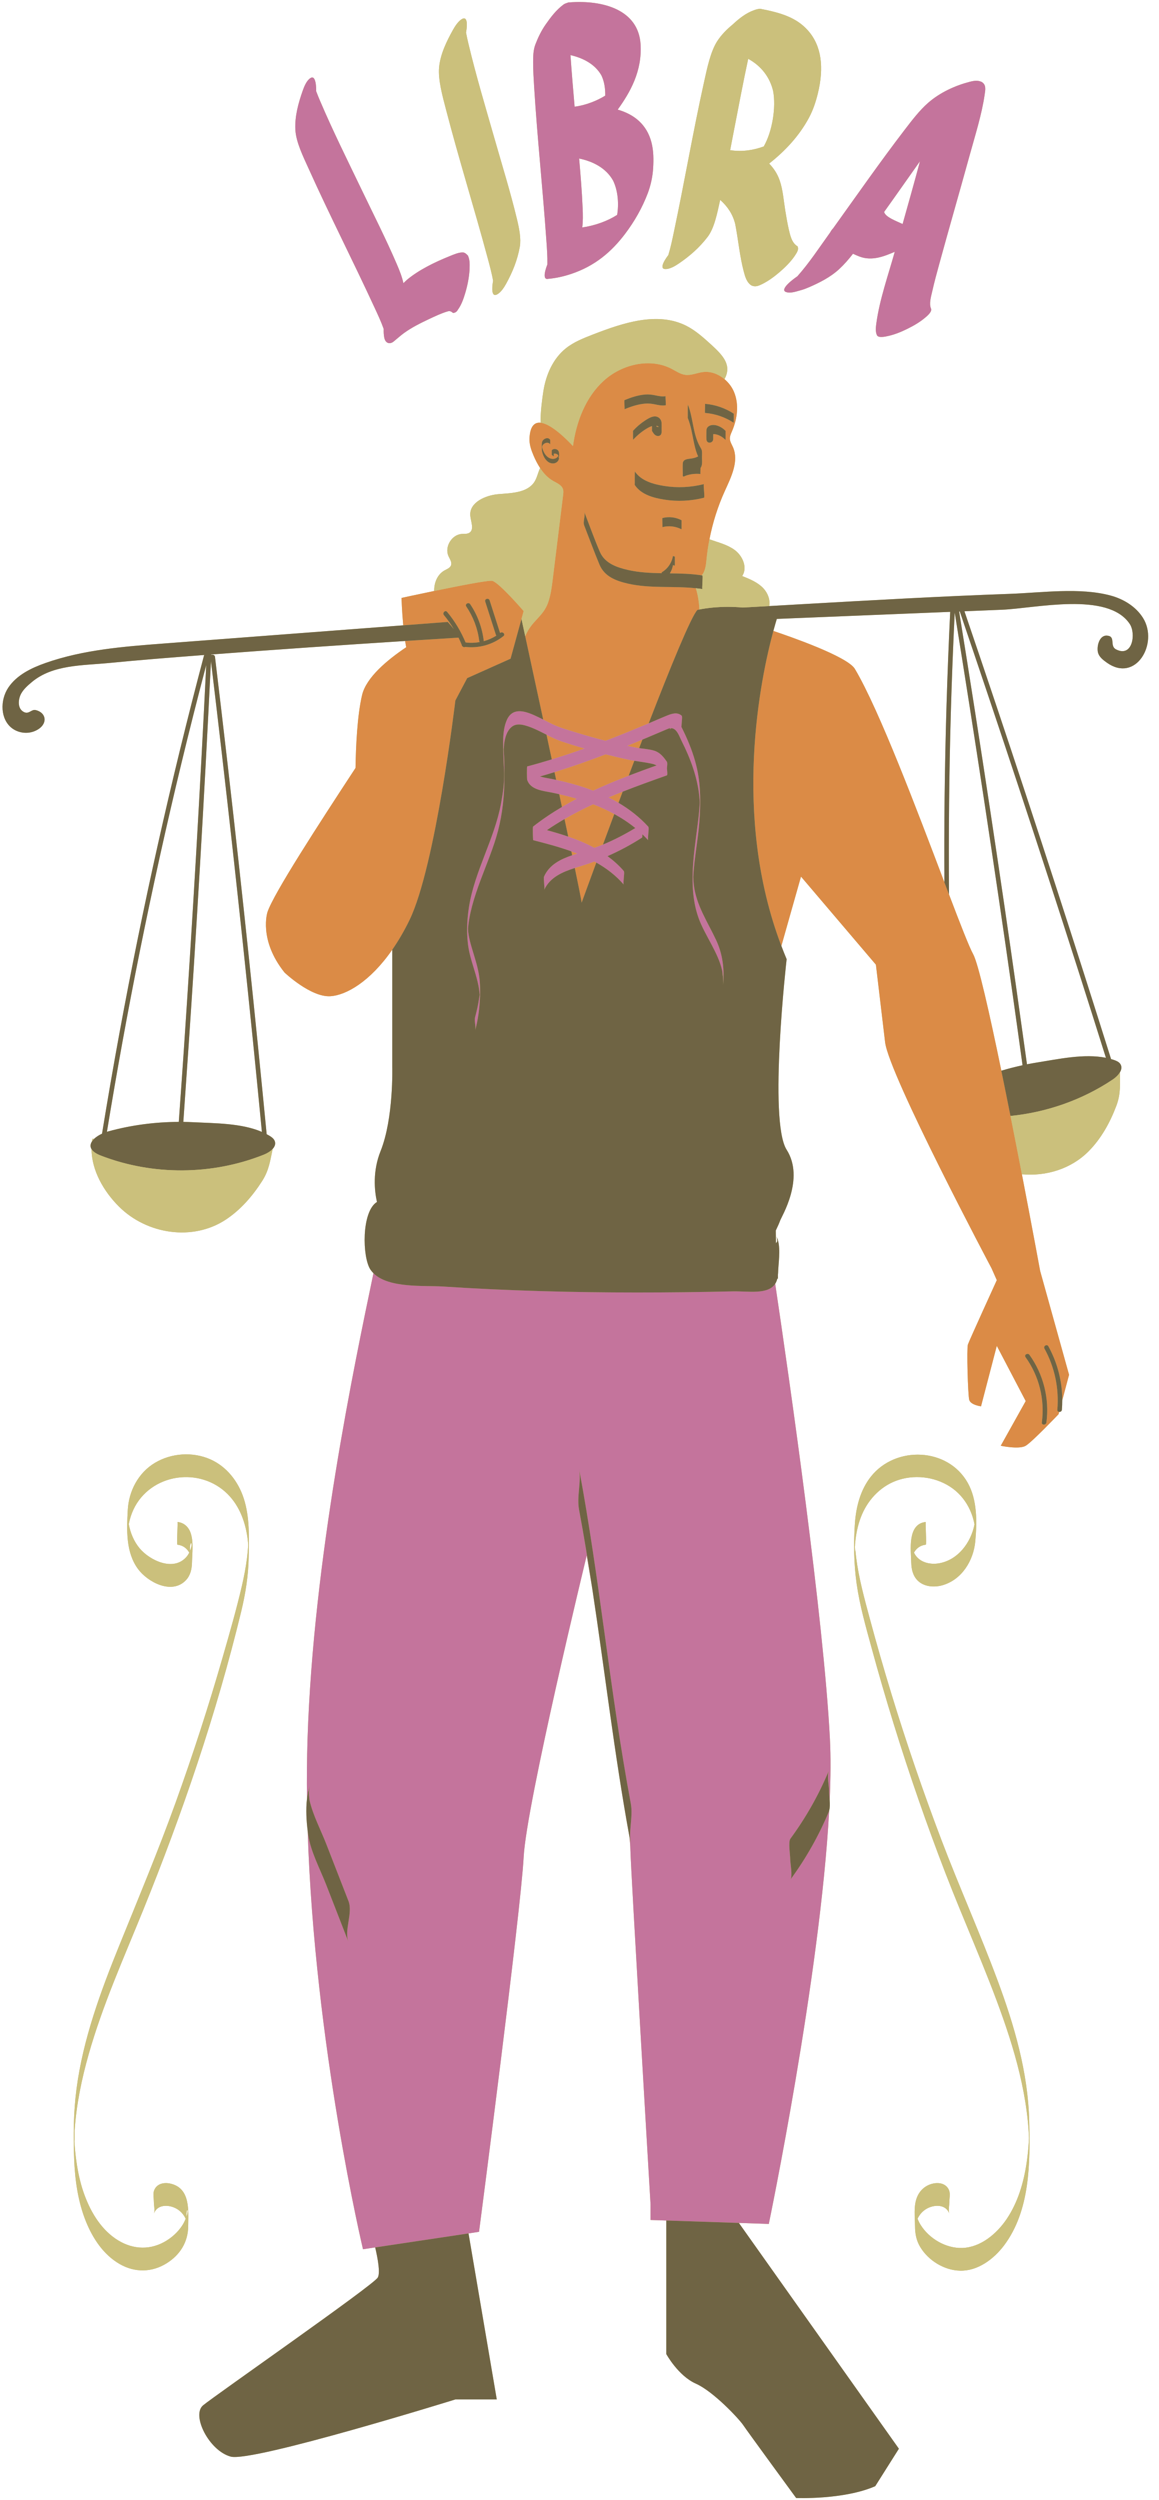
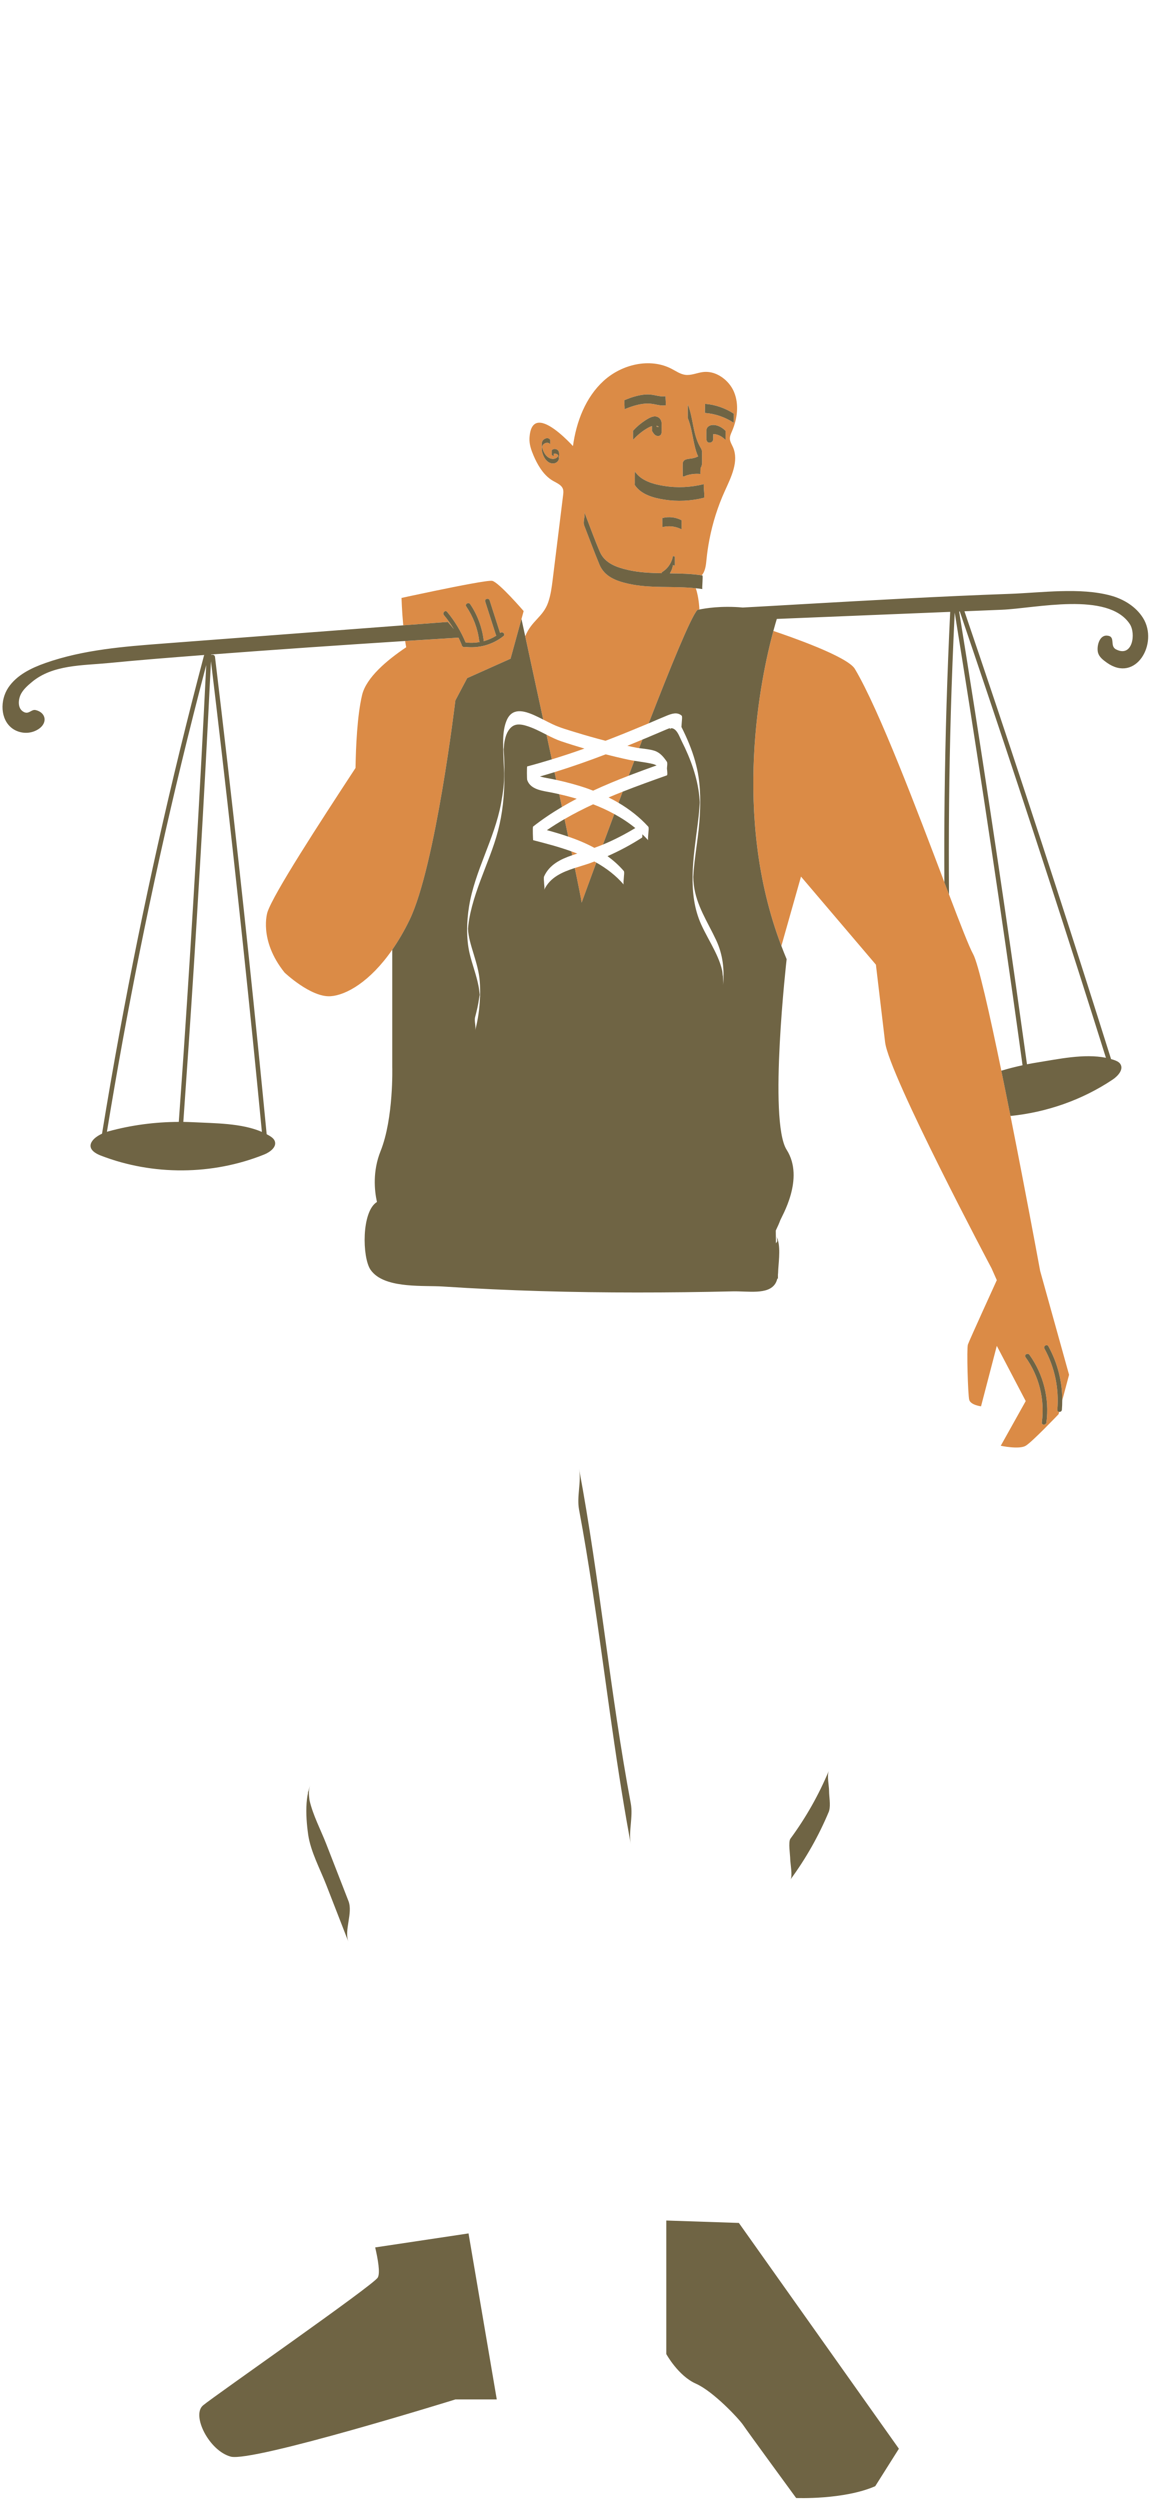
<svg xmlns="http://www.w3.org/2000/svg" height="498.8" preserveAspectRatio="xMidYMid meet" version="1.0" viewBox="-0.5 -0.4 231.3 498.8" width="231.3" zoomAndPan="magnify">
  <g id="change1_1">
-     <path d="M108.532,47.506c0.114,1.611,0.236,3.241,0.205,4.86 c-0.193,0.453-1.216,3.189,0.17,2.866c1.507-0.127,3.01-0.461,4.444-0.934 c4.898-1.593,8.236-4.522,10.914-8.063c1.87-2.48,3.406-5.168,4.506-8.071 c0.6-1.589,0.973-3.303,1.075-5.002c0.107-1.72,0.095-3.495-0.341-5.177 c-0.923-3.523-3.4-5.558-6.73-6.513c2.464-3.424,4.901-7.632,4.563-13.055 c-0.436-6.821-7.389-8.851-14.195-8.342l-0.091,0.008c-0.03,0.003-0.062,0.004-0.095,0.008 l-0.064,0.005c-0.299,0.136-0.627,0.183-0.903,0.385c-1.476,1.087-2.551,2.507-3.597,4.004 c-0.854,1.222-1.509,2.578-2.041,3.961c-0.443,1.144-0.45,2.345-0.456,3.553 c-0.004,1.669,0.1,3.343,0.205,5.009C106.726,27.144,107.824,37.324,108.532,47.506z M121.858,35.638 c0.993,2.067,1.16,4.716,0.803,6.834c-1.832,1.19-4.376,2.137-6.962,2.508 c0.158-1.198,0.135-2.541,0.077-3.835c-0.136-3.266-0.404-6.586-0.697-9.917 C117.823,31.795,120.43,33.1,121.858,35.638z M119.52,14.638c0.6,1.257,0.783,2.649,0.768,4.041 c-1.622,1.006-3.849,1.917-6.11,2.205c-0.297-3.428-0.594-6.858-0.829-10.292 C115.834,11.171,118.215,12.357,119.52,14.638z M156.419,57.88c0.905,0.283,2.035-0.151,2.891-0.377 c0.555-0.146,1.103-0.36,1.634-0.59c2.079-0.906,4.25-1.98,6.027-3.617 c1.023-0.946,1.914-1.979,2.763-3.071c0.427,0.203,0.858,0.398,1.303,0.562 c2.56,0.968,5.024-0.102,7.029-0.948c-1.32,4.686-3.027,9.555-3.661,14.168 c-0.11,0.774-0.236,1.716,0.094,2.453c0.273,0.624,1.687,0.293,2.067,0.213 c1.393-0.285,2.747-0.836,4.018-1.466c1.269-0.624,2.536-1.359,3.616-2.286 c0.342-0.298,1.37-1.131,1.097-1.771c-0.411-0.959-0.006-2.304,0.255-3.446 c0.407-1.824,0.906-3.626,1.396-5.426c1.966-7.195,4.042-14.353,6.025-21.548 c1.113-4.061,2.463-8.253,3.034-12.253c0.137-0.943,0.394-2.06-0.732-2.6 c-0.022-0.003-0.044-0.004-0.067-0.007c-0.679-0.29-1.538-0.113-2.104,0.029 c-2.942,0.755-5.977,2.121-8.386,4.226c-1.69,1.469-3.24,3.504-4.704,5.413 c-4.862,6.346-9.506,13.008-14.233,19.595c-0.229,0.244-0.437,0.517-0.601,0.835 c-2.155,2.995-4.173,6.087-6.564,8.77C158.19,55.006,154.837,57.39,156.419,57.88z M183.102,31.77 c-1.124,4.181-2.294,8.353-3.471,12.523c-0.016-0.008-0.031-0.015-0.047-0.022 c-1.184-0.56-3.355-1.325-3.644-2.379C178.35,38.531,180.709,35.136,183.102,31.77z M58.446,25.5 c-0.144-2.665,0.595-5.342,1.474-7.831c0.278-0.794,0.765-1.997,1.513-2.476 c1.17-0.793,1.183,2.112,1.165,2.604c0.243,0.659,0.513,1.313,0.789,1.957 c2.551,5.984,5.46,11.82,8.279,17.683c2.379,4.95,4.885,9.887,7.008,14.828 c0.546,1.262,1.073,2.593,1.335,3.832c0.258-0.224,0.491-0.492,0.709-0.672 c2.291-1.908,5.339-3.438,8.559-4.734c0.844-0.346,1.794-0.751,2.585-0.726 c0.442,0.011,0.745,0.342,1.034,0.647c0.443,0.984,0.322,2.005,0.308,2.889 c-0.104,1.537-0.41,3.082-0.853,4.56c-0.342,1.142-0.764,2.378-1.482,3.352 c-0.214,0.397-0.528,0.603-0.952,0.632c-0.344-0.278-0.605-0.479-1.11-0.309 c-1.301,0.387-2.538,0.989-3.758,1.56c-1.685,0.794-3.352,1.627-4.871,2.716 c-0.732,0.527-1.392,1.138-2.09,1.704c-0.84,0.691-1.688,0.338-1.898-0.74 c-0.113-0.566-0.14-1.158-0.118-1.749c-0.531-1.487-1.206-2.925-1.871-4.354 c-4.248-9.201-8.888-18.266-13.025-27.445C59.947,30.722,58.584,27.963,58.446,25.5z M227.618,122.898c-1.412-2.264-3.847-3.76-6.421-4.466c-6.141-1.683-13.838-0.577-20.19-0.352 c-13.825,0.491-27.639,1.276-41.45,2.061c-2.18,0.124-4.36,0.25-6.54,0.374 c0.232-1.244-0.299-2.632-1.201-3.574c-1.126-1.176-2.688-1.813-4.2-2.417 c1.116-1.649,0.112-4.01-1.49-5.192c-1.475-1.088-3.308-1.515-5.04-2.132 c0.641-3.313,1.663-6.552,3.059-9.624c1.271-2.799,2.871-5.964,1.627-8.776 c-0.238-0.539-0.581-1.057-0.609-1.645c-0.026-0.543,0.222-1.057,0.437-1.557 c1.048-2.438,1.411-5.285,0.411-7.743c-0.408-1.003-1.089-1.901-1.92-2.604 c1.446-2.725-0.09-4.566-2.714-6.943c-1.524-1.38-3.072-2.777-4.906-3.705 c-5.737-2.9-12.618-0.601-18.612,1.723c-1.912,0.742-3.858,1.502-5.455,2.788 c-2.562,2.062-3.963,5.294-4.464,8.543c-0.202,1.309-0.594,4.005-0.559,6.283 c-1.184-0.122-2.082,0.634-2.212,3.08c-0.064,1.203,0.346,2.379,0.82,3.487 c0.364,0.85,0.791,1.693,1.301,2.47c-0.412,0.852-0.589,1.862-1.09,2.681 c-1.378,2.256-4.541,2.312-7.176,2.523c-2.635,0.21-5.887,1.651-5.67,4.286 c0.1,1.22,0.847,2.784-0.192,3.431c-0.435,0.271-0.99,0.191-1.501,0.225 c-2.019,0.137-3.49,2.595-2.658,4.44c0.268,0.594,0.732,1.215,0.506,1.826 c-0.195,0.527-0.803,0.742-1.295,1.016c-1.418,0.789-2.098,2.454-2.066,4.101 c-3.542,0.734-6.518,1.385-6.518,1.385s0.077,2.589,0.347,5.467 c-15.935,1.21-31.87,2.42-47.804,3.63c-7.973,0.605-16.053,1.233-23.596,3.886 c-2.849,1.002-5.741,2.405-7.42,4.915c-1.679,2.51-1.629,6.381,0.815,8.154 c1.254,0.909,2.983,1.119,4.418,0.535c2.71-1.103,2.574-3.641,0.237-4.21 c-0.921-0.224-1.401,1.061-2.567,0.265c-1.131-0.773-0.894-2.552-0.319-3.574 c0.516-0.916,1.329-1.621,2.137-2.295c4.169-3.477,10.079-3.269,15.372-3.786 c6.066-0.593,12.143-1.072,18.219-1.539c0.27-0.021,0.541-0.04,0.811-0.06 c-0.038,0.046-0.067,0.104-0.086,0.174c-3.297,12.46-6.356,24.983-9.171,37.56 c-2.798,12.498-5.356,25.049-7.674,37.645c-1.232,6.696-2.389,13.405-3.485,20.124 c-0.621,0.287-1.175,0.639-1.582,1.03l-0.36-0.004c-0.031,0.175-0.047,0.35-0.069,0.526 c-0.319,0.495-0.397,1.021-0.092,1.527c0.04,4.256,2.402,8.391,5.47,11.455 c5.561,5.552,14.728,6.965,21.325,2.616c2.968-1.956,5.345-4.708,7.262-7.702 c1.425-2.227,1.615-4.221,2.108-6.418c0.409-0.455,0.625-0.989,0.406-1.563 c-0.189-0.496-0.661-0.819-1.117-1.091c-0.161-0.096-0.33-0.182-0.496-0.271 c-1.143-11.856-2.333-23.708-3.58-35.554c-1.34-12.723-2.74-25.44-4.2-38.15 c-0.825-7.18-1.669-14.358-2.532-21.534c-0.048-0.396-0.492-0.514-0.741-0.363 c0.002-0.033,0.003-0.067,0.005-0.1c0-0.004-0.002-0.007-0.002-0.011 c12.888-0.979,25.785-1.864,38.684-2.69c0.066,0.429,0.135,0.849,0.213,1.244 c-3.776,2.526-7.974,6.029-8.805,9.534c-0.973,4.103-1.244,10.367-1.309,14.549 c-7.377,11.256-16.338,25.051-17.573,28.756c0,0-1.836,5.507,3.409,12.064c0,0,5.245,4.983,9.179,4.721 c3.105-0.207,7.879-2.881,12.318-9.28v23.388c0,0,0.293,10.228-2.33,16.784 c-1.6,4.001-1.246,7.798-0.728,10.157c-3.11,1.919-2.941,11.03-1.3,13.49 c0.176,0.264,0.381,0.502,0.604,0.725c-3.833,18.389-11.997,56.969-13.154,92.862 c-0.129,3.995-0.161,8.018-0.114,12.038c-0.25,2.083-0.106,4.421,0.137,6.34 c1.363,42.868,11.041,83.488,11.041,83.488l2.433-0.365c0.535,2.277,1.044,5.119,0.512,6.017 c-0.932,1.573-32.498,23.525-34.858,25.492s1.18,9.048,5.507,10.228 c4.327,1.18,44.846-11.408,44.846-11.408h8.261l-5.638-33.123l2.097-0.315 c0,0,8.367-64.121,8.904-74.742c0.537-10.621,12.583-60.187,12.583-60.187s0.459,2.693,1.116,6.659 c2.505,16.502,4.421,33.096,7.425,49.52c0.097,0.96,0.16,1.793,0.174,2.435 c0.089,4.327,4.023,70.809,4.023,70.809v3.147c0,0,1.18,0.038,3.147,0.102v26.648 c0,0,2.36,4.327,5.901,5.901c3.54,1.574,8.654,7.081,9.441,8.261 c0.787,1.18,10.571,14.555,10.571,14.555s9.491,0.393,15.785-2.36l4.721-7.474l-31.937-45.049 c1.97,0.067,3.983,0.135,5.974,0.204c0,0,10.253-49.288,12.051-82.485 c0.156-0.544,0.149-1.283,0.099-2.019c0.2-4.494,0.232-8.659,0.044-12.314 c-1.23-23.948-8.014-71.242-10.918-90.751c0.2-0.304,0.345-0.674,0.443-1.101 c0.036,0.047,0.071,0.094,0.107,0.142c-0-0.29-0.001-0.58-0.001-0.871 c0.008-0.11,0.027-0.208,0.03-0.325c0.038-1.734,0.53-4.624-0.039-6.558 c-0-0.088-0-0.175-0-0.263c-0.003,0.054-0.02,0.103-0.029,0.154 c-0.068-0.213-0.159-0.404-0.257-0.588c0.103,0.267,0.15,0.577,0.158,0.918 c-0.063,0.141-0.151,0.274-0.261,0.4c-0.007-0.573-0.015-1.104-0.021-1.546 c0.047,0.071,0.083,0.152,0.123,0.229c-0.033-0.084-0.079-0.158-0.124-0.233 c-0.006-0.445-0.01-0.784-0.011-0.987c0.318-0.665,0.71-1.512,0.857-1.953 c0.262-0.787,4.983-8.392,1.311-14.162c-3.672-5.77,0-38.027,0-38.027 c-0.372-0.878-0.716-1.759-1.052-2.64l3.914-13.828l14.948,17.571c0,0,1.049,8.917,1.836,15.473 c0.787,6.556,21.243,45.108,21.243,45.108l1.049,2.36c0,0-5.507,12.064-5.77,12.85 c-0.262,0.787,0,9.966,0.262,11.015s2.36,1.311,2.36,1.311l3.147-12.064l5.77,11.015 l-4.983,8.917c0,0,3.672,0.787,4.983,0c1.311-0.787,6.556-6.294,6.556-6.294l0.124-0.464 c0.24,0.023,0.514-0.116,0.54-0.427c0.054-0.625,0.073-1.25,0.073-1.875l1.36-5.102 l-5.77-20.718c0,0-1.564-8.505-3.643-19.287c4.856,0.442,9.839-1.068,13.344-4.618 c2.498-2.529,4.253-5.714,5.507-9.04c0.933-2.474,0.705-4.464,0.732-6.715 c0.306-0.53,0.406-1.097,0.073-1.614c-0.288-0.446-0.817-0.664-1.319-0.836 c-0.177-0.061-0.359-0.109-0.539-0.161c-3.584-11.388-7.213-22.762-10.898-34.118 c-3.954-12.186-7.966-24.354-12.035-36.502c-2.092-6.246-4.204-12.486-6.327-18.722 c2.502-0.102,5.003-0.204,7.505-0.306c6.636-0.27,21.126-3.698,25.48,2.837 c1.274,1.912,0.573,6.77-2.737,5.071c-1.349-0.692,0.026-2.623-1.796-2.748 c-1.602-0.11-2.105,2.264-1.799,3.404c0.233,0.867,1.011,1.457,1.741,1.98 C226.181,135.955,230.762,127.94,227.618,122.898z M21.122,225.321 c-0.095,0.026-0.188,0.059-0.282,0.088c1.976-12.068,4.163-24.101,6.578-36.089 c2.529-12.555,5.298-25.062,8.306-37.511c1.576-6.525,3.226-13.033,4.933-19.525 c-0.614,12.492-1.278,24.981-2.003,37.466c-0.768,13.225-1.598,26.447-2.491,39.665 c-0.316,4.673-0.653,9.344-0.984,14.016C30.436,223.442,25.696,224.067,21.122,225.321z M45.903,168.778c1.408,12.716,2.755,25.438,4.043,38.167c0.623,6.159,1.225,12.321,1.819,18.483 c-4.084-1.764-9.377-1.712-13.674-1.934c-0.667-0.034-1.335-0.054-2.004-0.064 c0.74-10.429,1.452-20.86,2.114-31.295c0.839-13.221,1.614-26.446,2.328-39.675 c0.376-6.978,0.732-13.957,1.073-20.937C43.092,143.935,44.528,156.353,45.903,168.778z M187.971,175.626c-5.358-14.115-12.995-34.397-17.865-42.573c-1.489-2.5-13.166-6.535-16.264-7.57 c0.285-1.052,0.524-1.864,0.691-2.405c2.629-0.107,5.259-0.214,7.888-0.321 c8.903-0.363,17.807-0.725,26.71-1.088c-0.597,12.348-0.975,24.707-1.117,37.068 C187.95,164.367,187.941,169.997,187.971,175.626z M199.337,213.215 c-2.365-11.476-4.61-21.419-5.628-23.252c-0.78-1.405-2.54-5.933-4.815-11.909 c-0.094-12.083,0.022-24.168,0.365-36.246c0.189-6.668,0.453-13.333,0.774-19.996 c1.999,12.411,3.948,24.829,5.836,37.257c1.979,13.024,3.896,26.058,5.752,39.101 c0.662,4.651,1.302,9.305,1.948,13.957C202.145,212.432,200.733,212.796,199.337,213.215z M202.755,156.516c4.019,12.165,7.98,24.349,11.883,36.552c1.872,5.853,3.724,11.712,5.569,17.573 c-4.36-0.878-9.526,0.269-13.776,0.943c-0.661,0.105-1.319,0.224-1.976,0.353 c-1.446-10.415-2.921-20.826-4.445-31.23c-1.91-13.035-3.882-26.06-5.914-39.077 c-1.043-6.681-2.108-13.358-3.183-20.034c0.042-0.002,0.084-0.003,0.126-0.005 C194.995,133.216,198.903,144.857,202.755,156.516z M33.463,435.243 c-1.329-0.288-2.741,0.056-3.232,1.435c-0.214,0.602-0.023,1.631-0.023,2.267 c0,0.634,0.236,1.668,0.023,2.267c0.51-1.433,2.008-1.739,3.363-1.403 c1.355,0.336,2.385,1.225,2.96,2.448c-0.192,0.474-0.416,0.934-0.695,1.362 c-0.897,1.374-2.172,2.501-3.607,3.288c-3.227,1.77-6.743,1.375-9.73-0.691 c-3.146-2.176-5.136-5.7-6.356-9.249c-0.685-1.992-1.118-4.053-1.416-6.135 c-0.18-1.253-0.31-2.514-0.387-3.778c-0.006-0.091-0.01-0.182-0.014-0.274 c0.107-0.658,0.006-1.547,0.046-2.148c0.348-5.154,1.4-10.242,2.809-15.204 c2.8-9.863,7.014-19.238,10.858-28.719c7.833-19.319,14.648-39.267,19.562-59.541 c0.869-3.583,1.451-7.236,1.512-10.927c0.064-3.892,0.225-7.957-0.996-11.708 c-1.089-3.345-3.37-6.312-6.634-7.768c-3.52-1.57-7.812-1.286-11.111,0.699 c-3.3,1.986-5.19,5.607-5.398,9.401c-0.215,3.924-0.413,8.414,2.032,11.746 c1.943,2.648,6.785,5.215,9.586,2.243c0.898-0.952,1.171-2.224,1.2-3.491 c0.043-1.84,0.349-4.119-0.265-5.91c-0.419-1.222-1.334-2.073-2.639-2.206 c0.12,0.012-0.187,4.516,0,4.535c1.066,0.109,1.868,0.703,2.356,1.583 c-0.137,0.273-0.296,0.536-0.491,0.771c-2.557,3.092-7.358,0.828-9.413-1.636 c-1.137-1.363-1.836-3.059-2.16-4.798c0.007-0.041,0.009-0.082,0.017-0.124 c0.193-0.975,0.501-1.925,0.922-2.825c1.626-3.471,4.912-5.762,8.679-6.323 c3.688-0.549,7.435,0.594,10.088,3.234c2.457,2.444,3.635,5.801,4.037,9.184 c0.041,0.341,0.065,0.683,0.091,1.026c-0.058,0.884-0.14,1.766-0.254,2.645 c-0.238,1.834-0.585,3.654-1.003,5.456c-1.102,4.751-2.462,9.457-3.809,14.144 c-2.831,9.847-5.99,19.6-9.468,29.238c-3.449,9.555-7.359,18.91-11.172,28.321 c-3.741,9.236-7.255,18.73-8.559,28.662c-0.605,4.61-0.656,9.312-0.478,13.953 c0.163,4.247,0.766,8.582,2.369,12.544c1.36,3.362,3.501,6.603,6.704,8.45 c3.035,1.75,6.433,1.712,9.41-0.153c2.68-1.678,4.255-4.238,4.285-7.393 C37.092,440.56,37.511,436.121,33.463,435.243z M37.641,308.379c-0.052,0.205-0.139,0.4-0.216,0.597 C37.289,307.128,37.975,307.071,37.641,308.379z M36.842,441.468 c-0.031,0.117-0.086,0.225-0.124,0.34C36.639,440.125,37.183,440.185,36.842,441.468z M198.577,394.691c-3.521-9.464-7.658-18.686-11.243-28.127c-3.637-9.579-6.957-19.278-9.951-29.077 c-1.521-4.976-2.958-9.977-4.31-15.002c-1.078-4.006-2.188-8.015-2.709-12.139 c-0.088-0.7-0.155-1.402-0.208-2.106c0.057,1.468-0.118,0.833-0.068,0.19 c0.013-0.169,0.032-0.337,0.045-0.505c-0.01-0.15-0.025-0.299-0.033-0.448 c-0.012-0.229-0.014-0.462-0.031-0.691c0.032,0.426,0.054,0.779,0.07,1.075 c0.03-0.392,0.055-0.784,0.105-1.175c0.213-1.69,0.608-3.366,1.281-4.934 c1.39-3.24,4.035-5.898,7.448-6.94c3.568-1.09,7.663-0.451,10.675,1.77 c1.509,1.113,2.684,2.626,3.454,4.33c0.361,0.798,0.63,1.638,0.812,2.495 c0.024,0.113,0.038,0.225,0.057,0.338c-0.69,3.615-3.297,7.11-7.099,7.756 c-1.58,0.268-3.412-0.08-4.477-1.364c-0.195-0.235-0.354-0.498-0.492-0.772 c0.488-0.881,1.291-1.474,2.357-1.582c0.185-0.019-0.118-4.523,0-4.535 c-3.717,0.379-2.969,5.601-2.904,8.116c0.034,1.308,0.323,2.623,1.287,3.577 c1.258,1.246,3.272,1.401,4.902,0.943c3.91-1.098,6.252-4.94,6.597-8.812 c0.339-3.802,0.412-8.205-1.512-11.631c-3.971-7.068-14.373-7.457-19.304-1.269 c-2.117,2.656-2.982,6.05-3.217,9.383c-0.28,3.966-0.207,8.079,0.35,12.02 c0.616,4.354,1.839,8.601,2.993,12.836c1.389,5.097,2.865,10.171,4.427,15.217 c3.101,10.017,6.542,19.929,10.315,29.713c3.739,9.693,8.066,19.167,11.502,28.976 c1.685,4.811,3.143,9.716,4.087,14.73c0.486,2.581,0.839,5.19,1.006,7.812 c0.028,0.443,0.043,0.886,0.061,1.329c-0.01,0.213-0.018,0.427-0.03,0.64 c-0.081,1.416-0.224,2.829-0.433,4.232c-0.589,3.967-1.737,7.93-4.004,11.282 c-1.968,2.91-5.165,5.629-8.844,5.748c-3.273,0.105-6.583-1.848-8.307-4.59 c-0.245-0.39-0.445-0.807-0.619-1.235c0.594-1.267,1.68-2.181,3.093-2.488 c1.327-0.288,2.741,0.056,3.232,1.435c-0.202-0.568,0.023-1.657,0.023-2.267 c0-0.656,0.201-1.64-0.023-2.267c-0.49-1.377-1.904-1.724-3.232-1.435 c-1.506,0.327-2.655,1.344-3.216,2.768c-0.69,1.752-0.4,3.907-0.383,5.732 c0.014,1.514,0.254,2.852,1.05,4.17c1.627,2.694,4.77,4.63,7.934,4.712 c3.548,0.091,6.754-2.333,8.792-5.047c5.23-6.965,5.217-16.527,5.017-24.827 C204.666,413.083,201.928,403.695,198.577,394.691z M182.153,440.573 C182.126,440.271,182.141,440.091,182.153,440.573L182.153,440.573z M88.532,21.547 c-0.763-2.903-1.616-6.054-1.408-8.466c0.239-2.685,1.541-5.302,2.764-7.505 c0.41-0.728,1.093-1.833,1.903-2.229c1.281-0.58,0.815,2.254,0.715,2.74 c0.136,0.77,0.315,1.532,0.492,2.289c1.517,6.371,3.412,12.656,5.211,18.945 c1.519,5.309,3.166,10.634,4.434,15.889c0.471,1.933,0.881,3.993,0.597,5.605 c-0.458,2.621-1.43,5.03-2.71,7.357c-0.401,0.733-1.091,1.84-1.91,2.208 c-1.283,0.582-0.813-2.263-0.713-2.747c-0.274-1.591-0.713-3.153-1.129-4.708 C94.131,41.095,91.075,31.335,88.532,21.547z M132.25,53.283c0.896,0.044,2.014-0.628,2.705-1.098 c2.206-1.495,4.139-3.197,5.758-5.312c1.353-1.773,1.906-4.669,2.513-7.39 c1.481,1.313,2.549,2.906,3.012,4.873c0.611,3.192,0.886,6.34,1.681,9.377 c0.262,1.008,0.599,2.235,1.544,2.815c0.771,0.362,1.403,0.089,2.134-0.268 c1.276-0.626,2.449-1.506,3.528-2.427c1.073-0.928,2.113-1.951,2.926-3.12 c0.327-0.542,0.961-1.252,0.616-1.99c-1.17-0.66-1.48-2.246-1.765-3.434 c-0.273-1.217-0.481-2.447-0.682-3.676c-0.335-2.051-0.468-4.173-1.132-6.071 c-0.454-1.306-1.179-2.393-2.091-3.326c3.198-2.514,6.013-5.535,7.945-9.137 c0.815-1.513,1.367-3.179,1.774-4.844c1.267-5.198,0.75-9.515-1.98-12.582 c-2.275-2.554-5.334-3.522-9.571-4.33c-0.422,0.063-0.779,0.13-1.184,0.295 c-1.604,0.557-3.017,1.685-4.239,2.83c-1.21,0.994-2.339,2.127-3.166,3.443 c-1.282,2.054-1.955,5.248-2.596,8.18c-2.182,9.846-3.894,19.899-6.001,29.828 c-0.322,1.539-0.64,3.087-1.107,4.585C132.562,50.888,130.84,53.218,132.25,53.283z M145.97,25.647c0.934-4.769,1.821-9.559,2.849-14.314c2.655,1.467,4.308,3.691,4.967,6.398 c0.631,3.281-0.165,8.133-1.867,11.091c-1.909,0.693-4.164,1.122-6.702,0.74 C145.465,28.257,145.714,26.95,145.97,25.647z" fill="#cbc07c" />
-   </g>
+     </g>
  <g>
    <g id="change2_1">
      <path d="M118.115,171.474c0.131,0.071,0.259,0.147,0.389,0.22 c-1.78,4.835-2.923,7.987-2.923,7.987c-0.129-0.843-0.633-3.365-1.367-6.907 c0.993-0.321,1.993-0.606,2.924-0.928C117.468,171.733,117.788,171.596,118.115,171.474z M122.931,159.767c0.273-0.73,0.551-1.47,0.831-2.216c-0.941,0.371-1.876,0.754-2.807,1.148 C121.627,159.033,122.287,159.387,122.931,159.767z M113.52,169.451 c0.055,0.263,0.11,0.523,0.163,0.779c0.338-0.116,0.678-0.226,1.019-0.333 C114.311,169.742,113.917,169.594,113.52,169.451z M111.105,158.05 c0.183,0.858,0.364,1.708,0.542,2.546c0.968-0.572,1.951-1.117,2.948-1.638 C113.443,158.617,112.278,158.316,111.105,158.05z M120.371,150.1 c-3.365,1.29-6.766,2.482-10.206,3.55c0.111,0.517,0.221,1.032,0.331,1.547 c2.13,0.461,4.24,1.022,6.298,1.743c0.362,0.127,0.718,0.268,1.076,0.405 c2.323-1.079,4.696-2.058,7.092-2.98c0.373-0.988,0.75-1.983,1.129-2.979 c-0.39-0.064-0.78-0.133-1.166-0.215C123.399,150.847,121.882,150.483,120.371,150.1z M97.724,115.483c-0.759-0.152-6.705,1.015-11.578,2.025c-3.542,0.734-6.518,1.385-6.518,1.385 s0.077,2.589,0.347,5.467c2.961-0.225,5.921-0.45,8.882-0.674c0,0,0.611,0.68,1.215,1.429 c-0.59-0.978-1.25-1.913-1.981-2.79c-0.372-0.445,0.267-1.09,0.641-0.641 c1.533,1.838,2.76,3.887,3.681,6.092c0.94,0.123,1.896,0.094,2.828-0.076 c-0.058-0.077-0.098-0.171-0.111-0.275c-0.3-2.444-1.2-4.784-2.577-6.821 c-0.328-0.485,0.458-0.939,0.783-0.458c1.472,2.178,2.381,4.673,2.701,7.279 c0.004,0.036-0.009,0.07-0.016,0.104c0.892-0.242,1.749-0.612,2.531-1.105 c-0.033-0.042-0.063-0.087-0.082-0.146c-0.711-2.218-1.422-4.437-2.134-6.655 c-0.179-0.558,0.697-0.795,0.875-0.241c0.696,2.171,1.392,4.342,2.088,6.514 c0.012-0.009,0.025-0.017,0.037-0.026c0.453-0.359,1.098,0.279,0.641,0.641 c-2.163,1.715-4.902,2.477-7.633,2.157c-0.027,0.015-0.053,0.035-0.082,0.042 c-0.178,0.047-0.331-0.018-0.44-0.136c-0.118-0.068-0.172-0.182-0.174-0.307 c-0.199-0.49-0.412-0.975-0.645-1.449c-3.551,0.219-7.101,0.444-10.651,0.671 c0.066,0.429,0.135,0.849,0.213,1.244c-3.776,2.526-7.974,6.029-8.805,9.534 c-0.973,4.103-1.244,10.367-1.309,14.549c-7.377,11.256-16.338,25.051-17.573,28.756 c0,0-1.836,5.507,3.409,12.064c0,0,5.245,4.983,9.179,4.721c3.105-0.207,7.879-2.881,12.318-9.28 c1.185-1.708,2.347-3.666,3.446-5.931c5.216-10.752,9.15-43.797,9.15-43.797l2.36-4.458 l8.654-3.872l2.178-7.928l0.433-1.575C104.006,121.515,99.035,115.745,97.724,115.483z M111.569,147.518c-1.041-0.351-2.027-0.837-3.007-1.335c0.349,1.624,0.703,3.27,1.056,4.919 c2.188-0.669,4.359-1.391,6.515-2.158C114.604,148.495,113.08,148.027,111.569,147.518z M112.161,163.012c0.255,1.204,0.503,2.375,0.741,3.502c1.802,0.619,3.56,1.343,5.213,2.24 c0.574-0.213,1.15-0.418,1.715-0.653c0.7-1.892,1.461-3.941,2.263-6.091 c-1.356-0.744-2.771-1.387-4.223-1.944C115.925,160.969,114.015,161.94,112.161,163.012z M145.6,85.6c-0.215,0.5-0.462,1.013-0.437,1.557c0.028,0.588,0.371,1.107,0.609,1.645 c1.243,2.812-0.356,5.977-1.627,8.776c-1.395,3.072-2.418,6.311-3.059,9.624 c-0.258,1.336-0.461,2.682-0.591,4.036c-0.107,1.108-0.237,2.349-0.955,3.147 c-2.102-0.329-4.23-0.371-6.359-0.397c0.17-0.28,0.315-0.576,0.423-0.885 c0.059-0.17,0.109-0.344,0.148-0.521c0.011-0.048,0.02-0.096,0.029-0.145 c0.005-0.024,0.009-0.049,0.013-0.073c-0.002-0.037,0.017-0.039,0.057-0.006 c0.103,0.012,0.222,0.077,0.32,0.111c-0.002-0,0.007-0.307,0.006-0.266 c0.002-0.214,0.003-0.428,0.003-0.641c-0-0.214-0-0.428-0.003-0.641 c-0-0.031,0.011-0.26-0.006-0.266c-0.099-0.034-0.217-0.101-0.32-0.111 c-0.066-0.006-0.052-0.025-0.066,0.054c-0.009,0.048-0.018,0.097-0.028,0.145 c-0.038,0.177-0.086,0.351-0.145,0.521c-0.12,0.349-0.282,0.684-0.48,0.996 c-0.398,0.625-0.94,1.151-1.578,1.526c-0.009,0.005-0.009,0.099-0.009,0.174 c-2.255-0.04-4.502-0.141-6.709-0.644c-2.267-0.516-4.634-1.338-5.618-3.609 c-1.136-2.623-2.092-5.34-3.131-8.004c0.304,0.78-0.31,1.927,0,2.721 c1.016,2.604,1.974,5.24,3.052,7.818c1,2.39,3.307,3.251,5.696,3.795 c4.435,1.01,9.031,0.429,13.527,0.92c0.402,1.235,0.636,2.702,0.721,4.245 c-0.262,0.055-0.412,0.093-0.412,0.093c-1.281,1.388-5.347,11.326-9.718,22.621 c-0.08,0.034-0.16,0.069-0.241,0.103c-2.612,1.096-5.235,2.167-7.878,3.187 c-0.164,0.063-0.33,0.122-0.495,0.185c-1.953-0.499-3.893-1.047-5.815-1.64 c-1.599-0.493-3.248-0.947-4.765-1.664c-0.622-0.294-1.234-0.611-1.847-0.924 c-1.462-6.79-2.784-12.899-3.591-16.622c1.257-3.137,3.548-3.809,4.577-6.76 c0.523-1.5,0.721-3.091,0.916-4.668c0.688-5.577,1.377-11.155,2.065-16.732 c0.049-0.398,0.097-0.811-0.026-1.193c-0.27-0.839-1.217-1.207-1.982-1.646 c-1.07-0.614-1.903-1.527-2.584-2.564c-0.51-0.777-0.937-1.62-1.301-2.47 c-0.474-1.108-0.883-2.284-0.82-3.487c0.13-2.446,1.028-3.202,2.212-3.08 c2.208,0.228,5.408,3.521,6.467,4.656c0.665-4.847,2.507-9.715,6.12-13.013 c3.613-3.298,9.232-4.655,13.571-2.396c0.886,0.461,1.736,1.069,2.727,1.197 c1.188,0.153,2.342-0.411,3.531-0.557c1.559-0.192,3.09,0.405,4.295,1.424 c0.831,0.703,1.511,1.601,1.92,2.604C147.011,80.315,146.648,83.161,145.6,85.6z M111.08,90.157 c-0.004-0.391-0.113-0.724-0.494-0.897c-0.327-0.148-0.737-0.114-0.969,0.181 c-0.011,0.014-0.003,0.133-0.003,0.133c-0.001,0.107-0.001,0.214-0.001,0.321 s0,0.214,0.001,0.321c0,0.021-0.011,0.122,0.003,0.133c0.132,0.106,0.265,0.212,0.397,0.318 c-0.004-0.004,0.003-0.149,0.003-0.133c0.001-0.107,0.001-0.214,0.001-0.321 c0-0.032-0-0.064-0-0.097c0.339-0.076,0.724,0.066,0.919,0.361 c-0.03,0.061-0.043,0.129-0.083,0.184c-0.209,0.287-0.526,0.459-0.879,0.489 c-0.783,0.067-1.442-0.477-1.815-1.118c-0.196-0.336-0.343-0.709-0.442-1.085 c-0.02-0.074-0.023-0.15-0.037-0.225c0.021-0.074,0.043-0.147,0.076-0.217 c0.259-0.54,1.178-0.847,1.541-0.24c-0.008-0.014,0.003-0.134,0.003-0.133 c0.001-0.107,0.001-0.214,0.001-0.321s-0-0.214-0.001-0.321 c-0-0.032,0.012-0.107-0.003-0.133c-0.382-0.637-1.324-0.271-1.565,0.294 c-0.08,0.187-0.108,0.388-0.115,0.59c-0.011,0.329-0.013,0.665,0.002,0.994 c0.02,0.43,0.15,0.85,0.316,1.245c0.335,0.798,0.985,1.585,1.927,1.58 c0.411-0.002,0.791-0.191,1.021-0.535C111.153,91.123,111.085,90.617,111.08,90.157z M135.768,94.124 c0.001,0.077-0.042,0.415,0.032,0.498c0.131,0.147,0.306-0.02,0.463-0.079 c0.971-0.364,1.999-0.476,3.027-0.377c-0.031-0.003-0.011-0.577,0.01-1.197 c0.435-0.556,0.287-1.405,0.287-2.059c0-0.441,0.049-0.922-0.014-1.36 c-0.048-0.341-0.256-0.611-0.419-0.905c-1.416-2.571-1.299-5.653-2.387-8.345 c0.027,0.066-0.009,0.365-0.01,0.398c-0.004,0.321-0.004,0.641-0.004,0.962 c0,0.321,0,0.641,0.004,0.962c0.001,0.111-0.031,0.297,0.01,0.399 c0.616,1.525,0.86,3.148,1.193,4.749c0.162,0.777,0.346,1.553,0.615,2.301 c0.072,0.2,0.165,0.391,0.25,0.585c-0.387,0.219-0.858,0.339-1.244,0.406 c-0.635,0.11-1.612,0.078-1.78,0.797c-0.009-0.018-0.019-0.032-0.025-0.057c0,0.053,0,0.105,0,0.158 c-0.001,0.01-0.006,0.017-0.007,0.028C135.716,92.689,135.76,93.421,135.768,94.124z M128.271,80.122c0.696-0.056,1.361,0.029,2.041,0.172c0.675,0.142,1.339,0.282,2.028,0.163 c0.114-0.02-0.088-1.799,0-1.814c-0.69,0.119-1.354-0.021-2.028-0.163 c-0.681-0.143-1.344-0.228-2.041-0.172c-1.421,0.114-2.833,0.578-4.141,1.126 c-0.061,0.026-0.009,0.819-0.009,0.907c0,0.084,0.063,0.885,0.009,0.907 C125.438,80.701,126.85,80.236,128.271,80.122z M125.839,87.356c0.866-0.957,1.88-1.784,3.008-2.415 c0.237-0.132,0.498-0.255,0.767-0.34c0,0.021-0,0.043-0,0.064 c0,0.214,0,0.428,0.003,0.641c0.001,0.064-0.025,0.212,0.006,0.266 c0.217,0.379,0.467,0.816,0.905,0.967c0.411,0.141,0.852-0.014,0.968-0.456 c0.076-0.288,0.04-0.616,0.041-0.908c0.001-0.407,0.018-0.821-0.009-1.228 c-0.028-0.417-0.241-0.807-0.589-1.043c-0.87-0.592-1.978,0.123-2.719,0.605 c-0.879,0.571-1.676,1.257-2.379,2.034c-0.021,0.023-0.007,0.273-0.006,0.266 c-0.002,0.214-0.003,0.428-0.003,0.641c0,0.214,0,0.428,0.003,0.641 C125.833,87.134,125.862,87.33,125.839,87.356z M135.516,103.656 c-0-0.034,0.016-0.254-0.006-0.266c-1.169-0.611-2.534-0.767-3.81-0.435 c-0.044,0.011-0.009,0.83-0.009,0.907c0,0.072,0.04,0.899,0.009,0.907 c1.276-0.332,2.642-0.176,3.81,0.435c-0.005-0.002,0.007-0.304,0.006-0.266 c0.002-0.214,0.003-0.428,0.003-0.641C135.519,104.084,135.518,103.87,135.516,103.656z M139.989,96.184c-2.6,0.655-5.307,0.795-7.956,0.367c-2.145-0.347-4.56-0.988-5.841-2.894 c0.023,0.034-0.01,0.411-0.01,0.398c-0.004,0.321-0.004,0.641-0.004,0.962 c0,0.321-0,0.641,0.004,0.962c0.001,0.089-0.038,0.328,0.01,0.399 c1.282,1.906,3.697,2.547,5.841,2.894c2.649,0.428,5.356,0.288,7.956-0.367 C140.222,98.846,139.794,96.233,139.989,96.184z M144.302,85.828 c-0-0.049,0.024-0.234-0.006-0.266c-0.473-0.492-1.067-0.877-1.725-1.068 c-0.613-0.179-1.401-0.175-1.858,0.341c-0.165,0.186-0.211,0.396-0.226,0.617 c0-0.001-0-0.001-0-0.002c0,0.002,0,0.004,0,0.007c-0.009,0.133-0.009,0.27-0.01,0.41 c-0.003,0.459-0.02,0.924,0.007,1.382c0.008,0.125,0.034,0.249,0.095,0.36 c0.275,0.504,1.025,0.357,1.207-0.15c0.077-0.215,0.044-0.474,0.046-0.697 c0.001-0.182,0.007-0.368,0.012-0.553c0.127-0.003,0.253,0,0.368,0.018 c0.796,0.122,1.535,0.575,2.086,1.149c-0.012-0.012,0.007-0.29,0.006-0.266 c0.002-0.214,0.003-0.428,0.003-0.641C144.305,86.256,144.304,86.042,144.302,85.828z M145.93,83.945 c-0.007-0.004,0.007-0.301,0.006-0.266c0.002-0.214,0.003-0.428,0.003-0.641 c-0-0.214-0-0.428-0.003-0.641c-0-0.038,0.019-0.249-0.006-0.266 c-1.714-1.122-3.684-1.797-5.726-1.962c0.035,0.003-0.062,1.809,0,1.814 C142.245,82.148,144.215,82.823,145.93,83.945z M207.941,268.659c2.05,3.722,2.936,7.97,2.572,12.202 c-0.023,0.269,0.16,0.407,0.367,0.427l-0.124,0.464c0,0-5.245,5.507-6.556,6.294 c-1.311,0.787-4.983,0-4.983,0l4.983-8.917l-5.77-11.015l-3.147,12.064c0,0-2.098-0.262-2.36-1.311 s-0.525-10.228-0.262-11.015c0.262-0.787,5.77-12.85,5.77-12.85l-1.049-2.36 c0,0-20.456-38.551-21.243-45.108c-0.787-6.556-1.836-15.473-1.836-15.473l-14.948-17.571l-3.914,13.828 c-9.966-26.186-4.084-53.662-1.598-62.835c3.097,1.035,14.775,5.071,16.264,7.57 c4.87,8.175,12.507,28.458,17.865,42.573c0.316,0.834,0.623,1.641,0.923,2.427 c2.275,5.976,4.035,10.505,4.815,11.909c1.018,1.833,3.263,11.776,5.628,23.252 c0.607,2.946,1.222,5.992,1.826,9.029c0.792,3.98,1.565,7.94,2.277,11.635 c2.08,10.782,3.643,19.287,3.643,19.287l5.77,20.718l-1.36,5.102 c0.002-3.758-0.949-7.48-2.769-10.785C208.442,267.69,207.659,268.147,207.941,268.659z M204.948,269.91c-0.338-0.47-1.125-0.017-0.783,0.458c2.706,3.762,3.871,8.437,3.257,13.029 c-0.077,0.577,0.831,0.571,0.907,0C208.961,278.669,207.732,273.781,204.948,269.91z M130.6,84.747 c0.124,0.032,0.256,0.028,0.383,0.004c-0.11-0.082-0.232-0.149-0.368-0.191 c-0.033-0.01-0.066-0.006-0.099-0.013c0,0.054,0,0.106,0,0.161 C130.546,84.719,130.569,84.739,130.6,84.747z M126.563,148.785 c0.161,0.031,0.326,0.051,0.49,0.075c0.217-0.569,0.435-1.137,0.652-1.703 c-1.002,0.417-2.004,0.834-3.01,1.241C125.317,148.529,125.938,148.666,126.563,148.785z M107.635,88.925c-0.033,0.243,0.031,0.386,0.016-0.088C107.645,88.867,107.639,88.896,107.635,88.925 z M110.997,90.565c-0.083,0.65,0.115,0.368,0.062,0.175 C111.043,90.679,111.022,90.622,110.997,90.565z M111.056,90.215c0.007-0.032,0.009-0.064,0.015-0.095 c-0.008,0.04-0.011,0.064-0.018,0.1C111.054,90.218,111.056,90.217,111.056,90.215z" fill="#db8b46" />
    </g>
    <g id="change3_1">
-       <path d="M165.124,346.482c0.188,3.655,0.155,7.82-0.044,12.314 c-0.046-0.684-0.121-1.359-0.121-1.847c0-1.082-0.46-3.078-0.041-4.081 c-2.019,4.831-4.573,9.347-7.673,13.567c-0.472,0.643-0.041,3.277-0.041,4.081 c-0,0.808,0.521,3.428,0.041,4.081c3.1-4.22,5.653-8.736,7.673-13.567 c0.027-0.064,0.042-0.143,0.063-0.215c-1.798,33.197-12.051,82.485-12.051,82.485 c-1.991-0.069-4.004-0.137-5.974-0.204c-5.809-0.196-11.225-0.374-14.482-0.481 c-1.967-0.064-3.147-0.102-3.147-0.102v-3.147c0,0-3.934-66.481-4.023-70.809 c-0.013-0.642-0.077-1.475-0.174-2.435c0.089,0.485,0.166,0.973,0.256,1.458 c-0.489-2.617,0.494-5.524,0-8.163c-4.144-22.153-6.181-44.636-10.325-66.789 c0.489,2.617-0.494,5.524,0,8.163c0.983,5.255,1.842,10.529,2.644,15.812 c-0.657-3.966-1.116-6.659-1.116-6.659s-12.046,49.566-12.583,60.187 c-0.537,10.621-8.904,74.742-8.904,74.742l-2.097,0.315l-18.63,2.794l-2.433,0.365 c0,0-9.678-40.62-11.041-83.488c0.035,0.274,0.069,0.551,0.107,0.805 c0.496,3.362,2.377,6.839,3.613,10.014c1.474,3.787,2.948,7.573,4.423,11.36 c-0.911-2.341,0.928-5.78,0-8.163c-1.474-3.787-2.948-7.573-4.423-11.36 c-1.089-2.797-2.665-5.758-3.349-8.747c-0.156-1.097-0.21-2.147,0.161-3.008 c-0.184,0.426-0.32,0.904-0.435,1.4c-0.01-0.099-0.033-0.198-0.041-0.298 c0,0.165,0,0.329,0,0.494c-0.08,0.375-0.145,0.761-0.193,1.162 c-0.047-4.02-0.015-8.043,0.114-12.038c1.157-35.894,9.321-74.474,13.154-92.862 c3.043,3.04,10.172,2.411,13.822,2.649c6.526,0.426,13.06,0.726,19.597,0.919 c12.751,0.376,25.511,0.344,38.263,0.05c3.092-0.071,7.032,0.717,8.492-1.506 C157.109,275.24,163.894,322.534,165.124,346.482z M99.494,159.897 c0.365-1.971,0.667-4.039,0.628-6.045c-0.022-1.1-0.13-2.197-0.149-3.298 c-0.04-2.31-0.284-5.008,0.626-7.192c1.078-2.588,3.379-2.017,5.502-1.077 c0.614,0.272,1.214,0.574,1.812,0.879c0.613,0.313,1.224,0.63,1.847,0.924 c1.516,0.717,3.166,1.171,4.765,1.664c1.922,0.593,3.862,1.141,5.815,1.64 c0.164-0.063,0.331-0.122,0.495-0.185c2.643-1.02,5.266-2.091,7.878-3.187 c0.08-0.034,0.16-0.069,0.241-0.103c1.223-0.518,2.438-1.06,3.67-1.557 c0.968-0.39,2.055-0.745,2.918,0.026c0.166,0.148,0.014,1.145,0.014,1.36 c-0,0.111-0.048,0.543-0.06,0.893c0.284,0.562,0.557,1.129,0.818,1.699 c1.007,2.197,1.836,4.484,2.338,6.851c0.713,3.361,0.685,6.949,0.423,10.365 c-0.164,2.142-0.485,4.267-0.763,6.396c-0.143,1.094-0.277,2.189-0.37,3.288 c-0.035,0.419-0.053,0.839-0.087,1.258c-0.001,0.011-0.002,0.036-0.003,0.066 c0.014,0.214,0.031,0.721,0.032,0.735c0.022,0.277,0.045,0.553,0.078,0.829 c0.493,4.101,2.74,7.37,4.45,11.02c1.373,2.931,1.678,5.938,1.393,9.138 c0.08-0.897-0.08-1.82,0-2.721c-0.143,1.602-0.053,0.286-0.175-0.286 c-0.105-0.492-0.247-0.976-0.41-1.451c-0.293-0.854-0.664-1.679-1.061-2.489 c-0.876-1.785-1.906-3.492-2.726-5.305c-2.792-6.179-1.536-13.417-0.709-19.889 c0.14-1.093,0.265-2.187,0.348-3.286c0.022-0.285,0.034-0.572,0.058-0.857 c0.002-0.025,0.009-0.145,0.015-0.254c-0-0.089-0-0.173-0.002-0.197 c-0.025-0.349-0.048-0.697-0.082-1.045c-0.185-1.89-0.621-3.753-1.21-5.555 c-0.617-1.886-1.41-3.711-2.304-5.482c-0.353-0.7-0.692-1.694-1.275-2.23 c-0.301-0.277-0.958-0.607-1.084-0.038c0.024-0.11,0.019-0.227,0.027-0.34 c-0.276,0.092-0.548,0.203-0.808,0.312c-1.306,0.548-2.605,1.111-3.911,1.658 c-0.263,0.11-0.527,0.216-0.79,0.326c-1.002,0.417-2.004,0.834-3.01,1.241 c0.622,0.131,1.244,0.268,1.868,0.387c0.161,0.031,0.326,0.051,0.49,0.075 c1.019,0.15,2.08,0.21,3.054,0.524c1.12,0.361,1.836,1.251,2.479,2.191 c0.174,0.255,0.014,1.058,0.014,1.358c0.071,0.654,0.138,1.309-0.014,1.363 c-2.944,1.046-5.904,2.104-8.824,3.256c-0.941,0.371-1.876,0.754-2.807,1.148 c0.672,0.334,1.331,0.688,1.976,1.068c2.188,1.293,4.207,2.855,5.941,4.762 c0.174,0.192,0.014,1.112,0.014,1.36c0,0.214-0.145,1.216-0.014,1.36 c-0.381-0.419-0.778-0.818-1.184-1.204c0.012,0.315,0.01,0.622-0.052,0.662 c-2.195,1.421-4.504,2.652-6.893,3.704c1.17,0.853,2.262,1.823,3.239,2.956 c0.175,0.203,0.014,1.102,0.014,1.36c0,0.222-0.147,1.205-0.014,1.36 c-1.576-1.828-3.444-3.245-5.478-4.393c-0.13-0.073-0.258-0.149-0.389-0.22 c-0.327,0.121-0.648,0.258-0.978,0.372c-0.931,0.321-1.932,0.606-2.924,0.928 c-2.503,0.81-4.955,1.861-6.115,4.367c0.146-0.316-0.014-1.014-0.014-1.36 c0-0.346-0.132-1.046,0.014-1.36c1.078-2.329,3.272-3.4,5.585-4.19 c0.338-0.116,0.678-0.226,1.019-0.333c-0.391-0.155-0.785-0.303-1.182-0.446 c-2.5-0.899-5.096-1.582-7.625-2.227c-0.01-0.003-0.143-2.609,0-2.721 c1.836-1.443,3.763-2.731,5.752-3.907c0.968-0.572,1.951-1.117,2.948-1.638 c-1.153-0.341-2.317-0.642-3.49-0.908c-0.49-0.111-0.98-0.22-1.472-0.32 c-1.748-0.355-4.235-0.528-4.918-2.502c-0.075-0.217-0.084-2.699,0-2.721 c1.646-0.432,3.278-0.909,4.904-1.406c2.188-0.669,4.359-1.391,6.515-2.158 c-1.53-0.448-3.054-0.916-4.565-1.425c-1.041-0.351-2.027-0.837-3.007-1.335 c-1.359-0.691-2.706-1.406-4.173-1.823c-1.013-0.288-2.066-0.398-2.892,0.362 c-0.859,0.789-1.193,2.021-1.363,3.135c-0.061,0.398-0.045,0.826-0.118,1.22 c0.028,0.533,0.057,1.066,0.085,1.6c0.072,1.351,0.071,2.705,0.065,4.058 c-0.016,3.59-0.376,7.143-1.282,10.624c-0.884,3.396-2.292,6.629-3.508,9.913 c-0.626,1.692-1.215,3.401-1.675,5.147c-0.224,0.85-0.418,1.708-0.565,2.575 c-0.067,0.393-0.125,0.787-0.17,1.183c-0.028,0.242-0.045,0.485-0.064,0.727 c0.014,0.225,0.029,0.527,0.042,0.642c0.022,0.192,0.049,0.384,0.08,0.575 c0.062,0.384,0.143,0.764,0.235,1.142c0.22,0.903,0.499,1.792,0.768,2.681 c0.538,1.786,1.081,3.59,1.219,5.46c0.07,0.942,0.082,1.878,0.061,2.811 c0.007,0.216,0.006,0.362-0.015,0.275c-0.072,2.269-0.388,4.515-0.971,6.736 c0.221-0.843-0.224-1.868,0-2.721c0.328-1.248,0.629-2.505,0.798-3.786 c0.023-0.174,0.075-0.406,0.115-0.639c-0.001-0.007-0.001-0.011-0.002-0.018 c-0.07-0.61-0.13-1.211-0.25-1.815c-0.433-2.193-1.262-4.279-1.769-6.453 c-0.683-2.934-0.587-6.363-0.11-9.324C94.257,173.331,98.18,167.002,99.494,159.897z M117.87,160.066 c-1.945,0.903-3.855,1.874-5.708,2.946c-1.198,0.693-2.372,1.429-3.519,2.211 c1.427,0.387,2.856,0.808,4.261,1.291c1.802,0.619,3.56,1.343,5.213,2.24 c0.574-0.213,1.15-0.418,1.715-0.653c2.233-0.928,4.383-2.044,6.454-3.294 c-1.305-1.064-2.715-1.987-4.192-2.797C120.736,161.266,119.322,160.623,117.87,160.066z M110.165,153.65c-0.967,0.3-1.938,0.587-2.911,0.865c0.867,0.249,1.798,0.375,2.575,0.535 c0.223,0.046,0.445,0.099,0.667,0.147c2.13,0.461,4.24,1.022,6.298,1.743 c0.362,0.127,0.718,0.268,1.076,0.405c2.323-1.079,4.696-2.058,7.092-2.98 c1.85-0.712,3.711-1.392,5.573-2.059c-0.259-0.13-0.534-0.239-0.843-0.31 c-1.182-0.271-2.398-0.414-3.601-0.611c-0.39-0.064-0.78-0.133-1.166-0.215 c-1.526-0.323-3.042-0.688-4.554-1.071C117.006,151.39,113.605,152.582,110.165,153.65z M74.2,60.871c0.664,1.429,1.34,2.867,1.871,4.354c-0.022,0.592,0.004,1.183,0.118,1.749 c0.21,1.079,1.058,1.431,1.898,0.74c0.698-0.566,1.358-1.177,2.09-1.704 c1.52-1.089,3.187-1.921,4.871-2.716c1.221-0.57,2.457-1.173,3.758-1.56 c0.505-0.17,0.766,0.031,1.11,0.309c0.424-0.029,0.738-0.236,0.952-0.632 c0.717-0.973,1.14-2.21,1.482-3.352c0.443-1.477,0.748-3.023,0.853-4.56 c0.013-0.884,0.135-1.905-0.308-2.889c-0.29-0.306-0.593-0.637-1.034-0.647 c-0.791-0.025-1.74,0.38-2.585,0.726c-3.22,1.296-6.268,2.826-8.559,4.734 c-0.218,0.18-0.451,0.448-0.709,0.672c-0.261-1.238-0.789-2.569-1.335-3.832 c-2.123-4.94-4.629-9.877-7.008-14.828c-2.819-5.863-5.728-11.699-8.279-17.683 c-0.276-0.645-0.546-1.298-0.789-1.957c0.019-0.492,0.005-3.397-1.165-2.604 c-0.748,0.478-1.235,1.682-1.513,2.476c-0.879,2.49-1.618,5.166-1.474,7.831 c0.138,2.462,1.501,5.222,2.729,7.926C65.312,42.605,69.952,51.67,74.2,60.871z M106.102,17.008 c-0.104-1.666-0.209-3.34-0.205-5.009c0.006-1.208,0.013-2.409,0.456-3.553 c0.531-1.383,1.187-2.739,2.041-3.961c1.046-1.497,2.12-2.918,3.597-4.004 c0.275-0.202,0.604-0.25,0.903-0.385l0.064-0.005c0.033-0.004,0.065-0.005,0.095-0.008l0.091-0.008 c6.806-0.508,13.759,1.522,14.195,8.342c0.337,5.423-2.099,9.631-4.563,13.055 c3.33,0.956,5.808,2.99,6.73,6.513c0.436,1.682,0.448,3.457,0.341,5.177 c-0.102,1.699-0.476,3.413-1.075,5.002c-1.101,2.903-2.637,5.591-4.506,8.071 c-2.677,3.54-6.016,6.469-10.914,8.063c-1.434,0.473-2.938,0.807-4.444,0.934 c-1.386,0.322-0.363-2.414-0.17-2.866c0.032-1.619-0.09-3.249-0.205-4.86 C107.824,37.324,106.726,27.144,106.102,17.008z M115.08,31.228c0.293,3.331,0.561,6.651,0.697,9.917 c0.058,1.294,0.081,2.637-0.077,3.835c2.585-0.371,5.13-1.319,6.962-2.508 c0.357-2.118,0.19-4.767-0.803-6.834C120.43,33.1,117.823,31.795,115.08,31.228z M113.349,10.593 c0.235,3.434,0.532,6.864,0.829,10.292c2.26-0.289,4.488-1.199,6.11-2.205 c0.015-1.392-0.168-2.785-0.768-4.041C118.215,12.357,115.834,11.171,113.349,10.593z M196.006,18.477 c-0.571,4-1.921,8.192-3.034,12.253c-1.982,7.196-4.058,14.354-6.025,21.548 c-0.49,1.8-0.989,3.602-1.396,5.426c-0.261,1.143-0.666,2.487-0.255,3.446 c0.274,0.64-0.755,1.474-1.097,1.771c-1.081,0.927-2.347,1.662-3.616,2.286 c-1.271,0.63-2.624,1.181-4.018,1.466c-0.38,0.08-1.794,0.41-2.067-0.213 c-0.33-0.738-0.204-1.679-0.094-2.453c0.633-4.613,2.341-9.482,3.661-14.168 c-2.005,0.846-4.469,1.916-7.029,0.948c-0.445-0.165-0.876-0.36-1.303-0.562 c-0.849,1.092-1.74,2.125-2.763,3.071c-1.778,1.637-3.948,2.711-6.027,3.617 c-0.531,0.229-1.079,0.444-1.634,0.59c-0.856,0.226-1.986,0.661-2.891,0.377 c-1.582-0.49,1.771-2.874,2.197-3.142c2.39-2.683,4.409-5.776,6.564-8.77 c0.164-0.318,0.371-0.592,0.601-0.835c4.727-6.588,9.372-13.249,14.233-19.595 c1.464-1.909,3.014-3.943,4.704-5.413c2.409-2.104,5.444-3.471,8.386-4.226 c0.566-0.143,1.425-0.319,2.104-0.029c0.023,0.003,0.045,0.004,0.067,0.007 C196.4,16.417,196.144,17.534,196.006,18.477z M183.102,31.77c-2.392,3.366-4.752,6.761-7.162,10.122 c0.289,1.054,2.46,1.819,3.644,2.379c0.016,0.007,0.031,0.014,0.047,0.022 C180.808,40.123,181.978,35.952,183.102,31.77z" fill="#c4749c" />
-     </g>
+       </g>
    <g id="change4_1">
      <path d="M227.618,122.898c-1.412-2.264-3.847-3.76-6.421-4.466 c-6.141-1.683-13.838-0.577-20.19-0.352c-13.825,0.491-27.639,1.276-41.45,2.061 c-2.18,0.124-4.36,0.25-6.54,0.374c-1.761,0.101-3.522,0.196-5.283,0.293 c-4.279-0.392-7.55,0.162-8.651,0.394c-0.262,0.055-0.412,0.093-0.412,0.093 c-1.281,1.388-5.347,11.326-9.718,22.621c1.223-0.518,2.438-1.06,3.67-1.557 c0.968-0.39,2.055-0.745,2.918,0.026c0.166,0.148,0.014,1.145,0.014,1.36 c-0,0.111-0.048,0.543-0.06,0.893c0.284,0.562,0.557,1.129,0.818,1.699 c1.007,2.197,1.836,4.484,2.338,6.851c0.713,3.361,0.685,6.949,0.423,10.365 c-0.164,2.142-0.485,4.267-0.763,6.396c-0.143,1.094-0.277,2.189-0.37,3.288 c-0.035,0.419-0.053,0.839-0.087,1.258c-0.001,0.011-0.002,0.036-0.003,0.066 c0.014,0.214,0.031,0.721,0.032,0.735c0.022,0.277,0.045,0.553,0.078,0.829 c0.493,4.101,2.74,7.37,4.45,11.02c1.373,2.931,1.678,5.938,1.393,9.138 c0.08-0.897-0.08-1.82,0-2.721c-0.143,1.602-0.053,0.286-0.175-0.286 c-0.105-0.492-0.247-0.976-0.41-1.451c-0.293-0.854-0.664-1.679-1.061-2.489 c-0.876-1.785-1.906-3.492-2.726-5.305c-2.792-6.179-1.536-13.417-0.709-19.889 c0.14-1.093,0.265-2.187,0.348-3.286c0.022-0.285,0.034-0.572,0.058-0.857 c0.002-0.025,0.009-0.145,0.015-0.254c-0-0.089-0-0.173-0.002-0.197 c-0.025-0.349-0.048-0.697-0.082-1.045c-0.185-1.89-0.621-3.753-1.21-5.555 c-0.617-1.886-1.41-3.711-2.304-5.482c-0.353-0.7-0.692-1.694-1.275-2.23 c-0.301-0.277-0.958-0.607-1.084-0.038c0.024-0.11,0.019-0.227,0.027-0.34 c-0.276,0.092-0.548,0.203-0.808,0.312c-1.306,0.548-2.605,1.111-3.911,1.658 c-0.263,0.11-0.527,0.216-0.79,0.326c-0.217,0.567-0.435,1.134-0.652,1.703 c1.019,0.15,2.08,0.21,3.054,0.524c1.12,0.361,1.836,1.251,2.479,2.191 c0.174,0.255,0.014,1.058,0.014,1.358c0.071,0.654,0.138,1.309-0.014,1.363 c-2.944,1.046-5.904,2.104-8.824,3.256c-0.28,0.746-0.558,1.486-0.831,2.216 c2.188,1.293,4.207,2.855,5.941,4.762c0.174,0.192,0.014,1.112,0.014,1.36 c0,0.214-0.145,1.216-0.014,1.36c-0.381-0.419-0.778-0.818-1.184-1.204 c0.012,0.315,0.01,0.622-0.052,0.662c-2.195,1.421-4.504,2.652-6.893,3.704 c1.17,0.853,2.262,1.823,3.239,2.956c0.175,0.203,0.014,1.102,0.014,1.36 c0,0.222-0.147,1.205-0.014,1.36c-1.576-1.828-3.444-3.245-5.478-4.393 c-1.78,4.835-2.923,7.987-2.923,7.987c-0.129-0.843-0.633-3.365-1.367-6.907 c-2.503,0.81-4.955,1.861-6.115,4.367c0.146-0.316-0.014-1.014-0.014-1.36 c0-0.346-0.132-1.046,0.014-1.36c1.078-2.329,3.272-3.4,5.585-4.19 c-0.054-0.256-0.108-0.516-0.163-0.779c-2.5-0.899-5.096-1.582-7.625-2.227 c-0.01-0.003-0.143-2.609,0-2.721c1.836-1.443,3.763-2.731,5.752-3.907 c-0.178-0.838-0.359-1.687-0.542-2.546c-0.49-0.111-0.98-0.22-1.472-0.32 c-1.748-0.355-4.235-0.528-4.918-2.502c-0.075-0.217-0.084-2.699,0-2.721 c1.646-0.432,3.278-0.909,4.904-1.406c-0.354-1.649-0.707-3.295-1.056-4.919 c-1.359-0.691-2.706-1.406-4.173-1.823c-1.013-0.288-2.066-0.398-2.892,0.362 c-0.859,0.789-1.193,2.021-1.363,3.135c-0.061,0.398-0.045,0.826-0.118,1.22 c0.028,0.533,0.057,1.066,0.085,1.6c0.072,1.351,0.071,2.705,0.065,4.058 c-0.016,3.59-0.376,7.143-1.282,10.624c-0.884,3.396-2.292,6.629-3.508,9.913 c-0.626,1.692-1.215,3.401-1.675,5.147c-0.224,0.85-0.418,1.708-0.565,2.575 c-0.067,0.393-0.125,0.787-0.17,1.183c-0.028,0.242-0.045,0.485-0.064,0.727 c0.014,0.225,0.029,0.527,0.042,0.642c0.022,0.192,0.049,0.384,0.08,0.575 c0.062,0.384,0.143,0.764,0.235,1.142c0.22,0.903,0.499,1.792,0.768,2.681 c0.538,1.786,1.081,3.59,1.219,5.46c0.07,0.942,0.082,1.878,0.061,2.811 c0.007,0.216,0.006,0.362-0.015,0.275c-0.072,2.269-0.388,4.515-0.971,6.736 c0.221-0.843-0.224-1.868,0-2.721c0.328-1.248,0.629-2.505,0.798-3.786 c0.023-0.174,0.075-0.406,0.115-0.639c-0.001-0.007-0.001-0.011-0.002-0.018 c-0.07-0.61-0.13-1.211-0.25-1.815c-0.433-2.193-1.262-4.279-1.769-6.453 c-0.683-2.934-0.587-6.363-0.11-9.324c1.15-7.138,5.073-13.467,6.387-20.572 c0.365-1.971,0.667-4.039,0.628-6.045c-0.022-1.1-0.13-2.197-0.149-3.298 c-0.04-2.31-0.284-5.008,0.626-7.192c1.078-2.588,3.379-2.017,5.502-1.077 c0.614,0.272,1.214,0.574,1.812,0.879c-1.462-6.79-2.784-12.899-3.591-16.622 c-0.37-1.706-0.632-2.914-0.749-3.451l-2.178,7.928l-8.654,3.872l-2.36,4.458 c0,0-3.934,33.044-9.15,43.797c-1.099,2.265-2.261,4.223-3.446,5.931v23.388 c0,0,0.293,10.228-2.33,16.784c-1.6,4.001-1.246,7.798-0.728,10.157 c-3.11,1.919-2.941,11.03-1.3,13.49c0.176,0.264,0.381,0.502,0.604,0.725 c3.043,3.04,10.172,2.411,13.822,2.649c6.526,0.426,13.06,0.726,19.597,0.919 c12.751,0.376,25.511,0.344,38.263,0.05c3.092-0.071,7.032,0.717,8.492-1.506 c0.2-0.304,0.345-0.674,0.443-1.101c0.036,0.047,0.071,0.094,0.107,0.142 c-0-0.29-0.001-0.58-0.001-0.871c0.008-0.11,0.027-0.208,0.03-0.325 c0.038-1.734,0.53-4.624-0.039-6.558c-0-0.088-0-0.175-0-0.263 c-0.003,0.054-0.02,0.103-0.029,0.154c-0.068-0.213-0.159-0.404-0.257-0.588 c0.103,0.267,0.15,0.577,0.158,0.918c-0.063,0.141-0.151,0.274-0.261,0.4 c-0.007-0.573-0.015-1.104-0.021-1.546c0.047,0.071,0.083,0.152,0.123,0.229 c-0.033-0.084-0.079-0.158-0.124-0.233c-0.006-0.445-0.01-0.784-0.011-0.987 c0.318-0.665,0.71-1.512,0.857-1.953c0.262-0.787,4.983-8.392,1.311-14.162 c-3.672-5.77,0-38.027,0-38.027c-0.372-0.878-0.716-1.759-1.052-2.64 c-9.966-26.186-4.084-53.662-1.598-62.835c0.285-1.052,0.524-1.864,0.691-2.405 c2.629-0.107,5.259-0.214,7.888-0.321c8.903-0.363,17.807-0.725,26.71-1.088 c-0.597,12.348-0.975,24.707-1.117,37.068c-0.065,5.629-0.073,11.259-0.043,16.888 c0.316,0.834,0.623,1.641,0.923,2.427c-0.094-12.083,0.022-24.168,0.365-36.246 c0.189-6.668,0.453-13.333,0.774-19.996c1.999,12.411,3.948,24.829,5.836,37.257 c1.979,13.024,3.896,26.058,5.752,39.101c0.662,4.651,1.302,9.305,1.948,13.957 c-1.425,0.305-2.837,0.668-4.233,1.088c0.607,2.946,1.222,5.992,1.826,9.029 c7.26-0.73,14.349-3.209,20.413-7.272c0.549-0.368,1.118-0.895,1.448-1.466 c0.306-0.53,0.406-1.097,0.073-1.614c-0.288-0.446-0.817-0.664-1.319-0.836 c-0.177-0.061-0.359-0.109-0.539-0.161c-3.584-11.388-7.213-22.762-10.898-34.118 c-3.954-12.186-7.966-24.354-12.035-36.502c-2.092-6.246-4.204-12.486-6.327-18.722 c2.502-0.102,5.003-0.204,7.505-0.306c6.636-0.27,21.126-3.698,25.48,2.837 c1.274,1.912,0.573,6.77-2.737,5.071c-1.349-0.692,0.026-2.623-1.796-2.748 c-1.602-0.11-2.105,2.264-1.799,3.404c0.233,0.867,1.011,1.457,1.741,1.98 C226.181,135.955,230.762,127.94,227.618,122.898z M202.755,156.516 c4.019,12.165,7.98,24.349,11.883,36.552c1.872,5.853,3.724,11.712,5.569,17.573 c-4.36-0.878-9.526,0.269-13.776,0.943c-0.661,0.105-1.319,0.224-1.976,0.353 c-1.446-10.415-2.921-20.826-4.445-31.23c-1.91-13.035-3.882-26.06-5.914-39.077 c-1.043-6.681-2.108-13.358-3.183-20.034c0.042-0.002,0.084-0.003,0.126-0.005 C194.995,133.216,198.903,144.857,202.755,156.516z M93.004,445.189l5.638,33.123h-8.261 c0,0-40.518,12.588-44.846,11.408c-4.327-1.18-7.868-8.261-5.507-10.228S73.954,455.573,74.886,454 c0.532-0.898,0.023-3.74-0.512-6.017L93.004,445.189z M146.955,443.097l31.937,45.049l-4.721,7.474 c-6.294,2.754-15.785,2.36-15.785,2.36s-9.785-13.375-10.571-14.555 c-0.787-1.18-5.901-6.687-9.441-8.261c-3.54-1.574-5.901-5.901-5.901-5.901v-26.648 C135.729,442.722,141.146,442.9,146.955,443.097z M119.83,168.101 c0.7-1.892,1.461-3.941,2.263-6.091c1.477,0.81,2.887,1.732,4.192,2.797 C124.213,166.057,122.064,167.173,119.83,168.101z M108.642,165.223 c1.148-0.781,2.321-1.518,3.519-2.211c0.255,1.204,0.503,2.375,0.741,3.502 C111.498,166.031,110.069,165.61,108.642,165.223z M107.254,154.515 c0.974-0.278,1.944-0.565,2.911-0.865c0.111,0.517,0.221,1.032,0.331,1.547 c-0.222-0.048-0.444-0.101-0.667-0.147C109.052,154.89,108.121,154.764,107.254,154.515z M130.534,152.306c-1.861,0.666-3.723,1.347-5.573,2.059c0.373-0.988,0.75-1.983,1.129-2.979 c1.203,0.197,2.419,0.339,3.601,0.611C130,152.067,130.276,152.177,130.534,152.306z M53.926,228.814c0.409-0.455,0.625-0.989,0.406-1.563c-0.189-0.496-0.661-0.819-1.117-1.091 c-0.161-0.096-0.33-0.182-0.496-0.271c-1.143-11.856-2.333-23.708-3.58-35.554 c-1.34-12.723-2.74-25.44-4.2-38.15c-0.825-7.18-1.669-14.358-2.532-21.534 c-0.048-0.396-0.492-0.514-0.741-0.363c0.002-0.033,0.003-0.067,0.005-0.1 c0-0.004-0.002-0.007-0.002-0.011c12.888-0.979,25.785-1.864,38.684-2.69 c3.55-0.227,7.101-0.452,10.651-0.671c0.233,0.475,0.446,0.959,0.645,1.449 c0.002,0.126,0.056,0.24,0.174,0.307c0.109,0.118,0.262,0.183,0.44,0.136 c0.029-0.008,0.054-0.028,0.082-0.042c2.73,0.32,5.47-0.442,7.633-2.157 c0.457-0.362-0.188-1-0.641-0.641c-0.012,0.009-0.025,0.017-0.037,0.026 c-0.696-2.171-1.392-4.342-2.088-6.514c-0.178-0.554-1.054-0.317-0.875,0.241 c0.711,2.218,1.422,4.437,2.134,6.655c0.019,0.059,0.049,0.104,0.082,0.146 c-0.781,0.492-1.638,0.863-2.531,1.105c0.008-0.034,0.021-0.068,0.016-0.104 c-0.32-2.606-1.229-5.101-2.701-7.279c-0.325-0.481-1.111-0.028-0.783,0.458 c1.376,2.037,2.277,4.377,2.577,6.821c0.013,0.104,0.053,0.198,0.111,0.275 c-0.933,0.17-1.888,0.199-2.828,0.076c-0.921-2.205-2.148-4.254-3.681-6.092 c-0.374-0.449-1.013,0.196-0.641,0.641c0.731,0.876,1.391,1.812,1.981,2.79 c-0.603-0.749-1.215-1.429-1.215-1.429c-2.961,0.225-5.921,0.45-8.882,0.674 c-15.935,1.21-31.87,2.42-47.804,3.63c-7.973,0.605-16.053,1.233-23.596,3.886 c-2.849,1.002-5.741,2.405-7.42,4.915c-1.679,2.51-1.629,6.381,0.815,8.154 c1.254,0.909,2.983,1.119,4.418,0.535c2.71-1.103,2.574-3.641,0.237-4.21 c-0.921-0.224-1.401,1.061-2.567,0.265c-1.131-0.773-0.894-2.552-0.319-3.574 c0.516-0.916,1.329-1.621,2.137-2.295c4.169-3.477,10.079-3.269,15.372-3.786 c6.066-0.593,12.143-1.072,18.219-1.539c0.27-0.021,0.541-0.04,0.811-0.06 c-0.038,0.046-0.067,0.104-0.086,0.174c-3.297,12.46-6.356,24.983-9.171,37.56 c-2.798,12.498-5.356,25.049-7.674,37.645c-1.232,6.696-2.389,13.405-3.485,20.124 c-0.621,0.287-1.175,0.639-1.582,1.03c-0.174,0.168-0.314,0.343-0.429,0.521 c-0.319,0.495-0.397,1.021-0.092,1.527c0.28,0.464,0.875,0.912,1.884,1.301 c10.367,4.001,22.248,3.923,32.561-0.216C52.819,229.701,53.485,229.303,53.926,228.814z M21.122,225.321c-0.095,0.026-0.188,0.059-0.282,0.088c1.976-12.068,4.163-24.101,6.578-36.089 c2.529-12.555,5.298-25.062,8.306-37.511c1.576-6.525,3.226-13.033,4.933-19.525 c-0.614,12.492-1.278,24.981-2.003,37.466c-0.768,13.225-1.598,26.447-2.491,39.665 c-0.316,4.673-0.653,9.344-0.984,14.016C30.436,223.442,25.696,224.067,21.122,225.321z M38.091,223.494c-0.667-0.034-1.335-0.054-2.004-0.064c0.74-10.429,1.452-20.86,2.114-31.295 c0.839-13.221,1.614-26.446,2.328-39.675c0.376-6.978,0.732-13.957,1.073-20.937 c1.49,12.412,2.926,24.83,4.301,37.255c1.408,12.716,2.755,25.438,4.043,38.167 c0.623,6.159,1.225,12.321,1.819,18.483C47.682,223.664,42.389,223.716,38.091,223.494z M116.087,101.704c1.039,2.663,1.995,5.38,3.131,8.004c0.983,2.271,3.35,3.093,5.618,3.609 c2.207,0.503,4.454,0.604,6.709,0.644c-0.001-0.076-0-0.169,0.009-0.174 c0.639-0.375,1.181-0.9,1.578-1.526c0.198-0.312,0.36-0.646,0.48-0.996 c0.059-0.171,0.107-0.345,0.145-0.521c0.01-0.048,0.02-0.097,0.028-0.145 c0.014-0.08-0-0.061,0.066-0.054c0.103,0.01,0.221,0.077,0.32,0.111 c0.017,0.006,0.006,0.235,0.006,0.266c0.002,0.214,0.003,0.428,0.003,0.641 c0,0.214-0,0.428-0.003,0.641c0-0.041-0.008,0.265-0.006,0.266 c-0.098-0.034-0.217-0.099-0.32-0.111c-0.04-0.034-0.059-0.032-0.057,0.006 c-0.004,0.024-0.008,0.049-0.013,0.073c-0.009,0.048-0.019,0.097-0.029,0.145 c-0.039,0.176-0.088,0.35-0.148,0.521c-0.108,0.309-0.253,0.605-0.423,0.885 c2.129,0.026,4.258,0.068,6.359,0.397c0.046,0.007,0.092,0.01,0.138,0.017 c0.164,0.027-0.124,2.701,0,2.721c-0.437-0.071-0.876-0.116-1.316-0.164 c-4.496-0.491-9.091,0.09-13.527-0.92c-2.389-0.544-4.697-1.406-5.696-3.795 c-1.078-2.578-2.036-5.214-3.052-7.818C115.778,103.631,116.392,102.484,116.087,101.704z M107.936,90.481c0.335,0.798,0.985,1.585,1.927,1.58c0.411-0.002,0.791-0.191,1.021-0.535 c0.27-0.403,0.202-0.908,0.197-1.369c-0.004-0.391-0.113-0.724-0.494-0.897 c-0.327-0.148-0.737-0.114-0.969,0.181c-0.011,0.014-0.003,0.133-0.003,0.133 c-0.001,0.107-0.001,0.214-0.001,0.321s0,0.214,0.001,0.321 c0,0.021-0.011,0.122,0.003,0.133c0.132,0.106,0.265,0.212,0.397,0.318 c-0.004-0.004,0.003-0.149,0.003-0.133c0.001-0.107,0.001-0.214,0.001-0.321 c0-0.032-0-0.064-0-0.097c0.339-0.076,0.724,0.066,0.919,0.361 c-0.03,0.061-0.043,0.129-0.083,0.184c-0.209,0.287-0.526,0.459-0.879,0.489 c-0.783,0.067-1.442-0.477-1.815-1.118c-0.196-0.336-0.343-0.709-0.442-1.085 c-0.02-0.074-0.023-0.15-0.037-0.225c0.021-0.074,0.043-0.147,0.076-0.217 c0.259-0.54,1.178-0.847,1.541-0.24c-0.008-0.014,0.003-0.134,0.003-0.133 c0.001-0.107,0.001-0.214,0.001-0.321s-0-0.214-0.001-0.321 c-0-0.032,0.012-0.107-0.003-0.133c-0.382-0.637-1.324-0.271-1.565,0.294 c-0.08,0.187-0.108,0.388-0.115,0.59c-0.011,0.329-0.013,0.665,0.002,0.994 C107.64,89.666,107.77,90.086,107.936,90.481z M111.071,90.12 c-0.006,0.031-0.009,0.064-0.015,0.095c-0,0.002-0.002,0.003-0.002,0.005 C111.061,90.184,111.063,90.16,111.071,90.12z M110.997,90.565c0.025,0.057,0.045,0.114,0.062,0.175 C111.112,90.933,110.914,91.215,110.997,90.565z M107.635,88.925c0.004-0.029,0.01-0.058,0.016-0.088 C107.666,89.311,107.602,89.168,107.635,88.925z M135.768,94.124 c-0.008-0.703-0.052-1.435,0.003-2.137c0.001-0.011,0.006-0.017,0.007-0.028 c0-0.053,0-0.105,0-0.158c0.006,0.024,0.016,0.039,0.025,0.057c0.167-0.72,1.144-0.687,1.78-0.797 c0.386-0.067,0.857-0.187,1.244-0.406c-0.084-0.195-0.178-0.386-0.25-0.585 c-0.269-0.748-0.453-1.524-0.615-2.301c-0.333-1.601-0.577-3.224-1.193-4.749 c-0.041-0.102-0.008-0.287-0.01-0.399c-0.004-0.321-0.004-0.641-0.004-0.962 c0-0.321,0-0.641,0.004-0.962c0-0.034,0.036-0.333,0.01-0.398 c1.088,2.692,0.97,5.774,2.387,8.345c0.162,0.295,0.37,0.565,0.419,0.905 c0.062,0.438,0.014,0.919,0.014,1.36c0,0.653,0.147,1.503-0.287,2.059 c-0.02,0.62-0.041,1.194-0.01,1.197c-1.029-0.099-2.057,0.012-3.027,0.377 c-0.156,0.059-0.331,0.226-0.463,0.079C135.726,94.538,135.769,94.201,135.768,94.124z M139.989,96.184 c-0.195,0.049,0.234,2.662,0,2.721c-2.6,0.655-5.307,0.795-7.956,0.367 c-2.144-0.347-4.56-0.988-5.841-2.894c-0.047-0.07-0.008-0.309-0.01-0.399 c-0.004-0.321-0.004-0.641-0.004-0.962c0-0.321,0-0.641,0.004-0.962 c-0,0.013,0.033-0.364,0.01-0.398c1.282,1.906,3.696,2.547,5.841,2.894 C134.682,96.98,137.389,96.839,139.989,96.184z M128.847,84.941c0.237-0.132,0.498-0.255,0.767-0.34 c0,0.021-0,0.043-0,0.064c0,0.214,0,0.428,0.003,0.641 c0.001,0.064-0.025,0.212,0.006,0.266c0.217,0.379,0.467,0.816,0.905,0.967 c0.411,0.141,0.852-0.014,0.968-0.456c0.076-0.288,0.04-0.616,0.041-0.908 c0.001-0.407,0.018-0.821-0.009-1.228c-0.028-0.417-0.241-0.807-0.589-1.043 c-0.87-0.592-1.978,0.123-2.719,0.605c-0.879,0.571-1.676,1.257-2.379,2.034 c-0.021,0.023-0.007,0.273-0.006,0.266c-0.002,0.214-0.003,0.428-0.003,0.641 c0,0.214,0,0.428,0.003,0.641c0,0.044,0.03,0.24,0.006,0.266 C126.705,86.399,127.719,85.572,128.847,84.941z M130.615,84.56c0.136,0.042,0.259,0.109,0.368,0.191 c-0.127,0.024-0.259,0.028-0.383-0.004c-0.031-0.008-0.055-0.028-0.084-0.039 c0-0.055-0-0.107-0-0.161C130.549,84.554,130.582,84.55,130.615,84.56z M144.302,85.828 c0.002,0.214,0.003,0.428,0.003,0.641c0,0.214-0,0.428-0.003,0.641 c0-0.024-0.018,0.253-0.006,0.266c-0.551-0.574-1.29-1.027-2.086-1.149 c-0.115-0.018-0.241-0.021-0.368-0.018c-0.004,0.186-0.01,0.372-0.012,0.553 c-0.002,0.223,0.031,0.482-0.046,0.697c-0.182,0.507-0.931,0.654-1.207,0.15 c-0.061-0.111-0.087-0.235-0.095-0.36c-0.028-0.458-0.01-0.923-0.007-1.382 c0.001-0.141,0.001-0.277,0.01-0.41c0-0.002,0-0.004,0-0.007c0,0.001,0,0.001,0,0.002 c0.015-0.222,0.062-0.432,0.226-0.617c0.457-0.516,1.245-0.52,1.858-0.341 c0.658,0.192,1.252,0.576,1.725,1.068C144.326,85.594,144.302,85.78,144.302,85.828z M124.121,80.342 c0-0.088-0.052-0.881,0.009-0.907c1.308-0.548,2.72-1.013,4.141-1.126 c0.697-0.056,1.36,0.029,2.041,0.172c0.675,0.142,1.338,0.282,2.028,0.163 c-0.088,0.015,0.114,1.794,0,1.814c-0.69,0.119-1.354-0.021-2.028-0.163 c-0.68-0.143-1.345-0.228-2.041-0.172c-1.421,0.114-2.833,0.578-4.141,1.126 C124.184,81.226,124.121,80.425,124.121,80.342z M140.203,80.169c2.042,0.166,4.012,0.841,5.726,1.962 c0.025,0.016,0.006,0.228,0.006,0.266c0.002,0.214,0.003,0.428,0.003,0.641 c0,0.214-0,0.428-0.003,0.641c0-0.035-0.013,0.261-0.006,0.266 c-1.714-1.122-3.684-1.797-5.726-1.962C140.141,81.978,140.239,80.172,140.203,80.169z M135.516,103.656 c0.002,0.214,0.003,0.427,0.003,0.641c0,0.214-0,0.428-0.003,0.641 c0-0.038-0.011,0.263-0.006,0.266c-1.169-0.611-2.534-0.767-3.81-0.435 c0.031-0.008-0.009-0.834-0.009-0.907c0-0.077-0.034-0.896,0.009-0.907 c1.276-0.332,2.642-0.176,3.81,0.435C135.532,103.402,135.516,103.622,135.516,103.656z M164.917,352.868c-0.419,1.003,0.041,2.999,0.041,4.081c-0,0.488,0.075,1.162,0.121,1.847 c0.05,0.737,0.057,1.475-0.099,2.019c-0.021,0.072-0.036,0.151-0.063,0.215 c-2.019,4.831-4.573,9.347-7.673,13.567c0.48-0.653-0.041-3.273-0.041-4.081 c0-0.804-0.431-3.439,0.041-4.081C160.344,362.215,162.898,357.699,164.917,352.868z M69.043,387.039c-1.474-3.787-2.948-7.573-4.423-11.36c-1.236-3.176-3.117-6.652-3.613-10.014 c-0.037-0.254-0.072-0.531-0.107-0.805c-0.243-1.919-0.387-4.257-0.137-6.34 c0.048-0.401,0.113-0.787,0.193-1.162c0-0.165,0-0.329,0-0.494c0.008,0.099,0.03,0.198,0.041,0.298 c0.116-0.496,0.251-0.974,0.435-1.4c-0.372,0.861-0.317,1.911-0.161,3.008 c0.684,2.989,2.26,5.951,3.349,8.747c1.474,3.787,2.948,7.573,4.423,11.36 C69.971,381.259,68.132,384.698,69.043,387.039z M125.386,367.581c-0.091-0.485-0.168-0.972-0.256-1.458 c-3.004-16.424-4.919-33.018-7.425-49.52c-0.802-5.283-1.661-10.557-2.644-15.812 c-0.494-2.639,0.489-5.546,0-8.163c4.144,22.153,6.181,44.636,10.325,66.789 C125.88,362.057,124.897,364.965,125.386,367.581z M204.948,269.91 c2.785,3.871,4.013,8.759,3.381,13.486c-0.076,0.571-0.984,0.577-0.907,0 c0.614-4.592-0.551-9.267-3.257-13.029C203.823,269.893,204.61,269.44,204.948,269.91z M208.724,268.201c1.82,3.305,2.771,7.026,2.769,10.785c-0,0.625-0.02,1.25-0.073,1.875 c-0.027,0.311-0.3,0.45-0.54,0.427c-0.207-0.02-0.39-0.158-0.367-0.427 c0.364-4.232-0.522-8.48-2.572-12.202C207.659,268.147,208.442,267.69,208.724,268.201z" fill="#6f6444" />
    </g>
    <g id="change1_2">
-       <path d="M52.206,229.947c0.614-0.246,1.279-0.644,1.72-1.134 c-0.492,2.197-0.682,4.191-2.108,6.418c-1.917,2.994-4.294,5.745-7.262,7.702 c-6.597,4.349-15.764,2.937-21.325-2.616c-3.068-3.063-5.43-7.199-5.47-11.455 c0.28,0.464,0.875,0.912,1.884,1.301C30.012,234.165,41.892,234.086,52.206,229.947z M109.873,95.543 c-1.07-0.614-1.903-1.527-2.584-2.564c-0.412,0.852-0.589,1.862-1.09,2.681 c-1.378,2.256-4.541,2.312-7.176,2.523c-2.635,0.21-5.887,1.651-5.67,4.286 c0.1,1.22,0.847,2.784-0.192,3.431c-0.435,0.271-0.99,0.191-1.501,0.225 c-2.019,0.137-3.49,2.595-2.658,4.44c0.268,0.594,0.732,1.215,0.506,1.826 c-0.195,0.527-0.803,0.742-1.295,1.016c-1.418,0.789-2.098,2.454-2.066,4.101 c4.873-1.01,10.818-2.176,11.578-2.025c1.311,0.262,6.282,6.032,6.282,6.032l-0.433,1.575 c0.117,0.537,0.379,1.745,0.749,3.451c1.257-3.137,3.548-3.809,4.577-6.76 c0.523-1.5,0.721-3.091,0.916-4.668c0.688-5.577,1.377-11.155,2.065-16.732 c0.049-0.398,0.097-0.811-0.026-1.193C111.584,96.349,110.637,95.982,109.873,95.543z M17.922,226.81 c-0.031,0.175-0.047,0.35-0.069,0.526c0.115-0.178,0.255-0.354,0.429-0.521L17.922,226.81z M96.778,50.923c0.416,1.555,0.856,3.118,1.129,4.708c-0.1,0.484-0.57,3.328,0.713,2.747 c0.818-0.368,1.508-1.475,1.91-2.208c1.28-2.327,2.252-4.736,2.71-7.357 c0.284-1.612-0.126-3.671-0.597-5.605c-1.267-5.255-2.915-10.58-4.434-15.889 c-1.799-6.289-3.693-12.574-5.211-18.945c-0.177-0.756-0.356-1.519-0.492-2.289 c0.1-0.485,0.566-3.32-0.715-2.74c-0.81,0.397-1.493,1.501-1.903,2.229 c-1.223,2.204-2.525,4.82-2.764,7.505c-0.208,2.413,0.645,5.563,1.408,8.466 C91.075,31.335,94.131,41.095,96.778,50.923z M160.736,5.673c2.731,3.067,3.248,7.384,1.98,12.582 c-0.407,1.665-0.959,3.331-1.774,4.844c-1.932,3.602-4.747,6.623-7.945,9.137 c0.912,0.933,1.637,2.02,2.091,3.326c0.664,1.898,0.797,4.019,1.132,6.071 c0.201,1.229,0.409,2.459,0.682,3.676c0.285,1.188,0.595,2.774,1.765,3.434 c0.345,0.739-0.29,1.448-0.616,1.99c-0.813,1.169-1.854,2.192-2.926,3.12 c-1.079,0.921-2.252,1.801-3.528,2.427c-0.731,0.357-1.363,0.631-2.134,0.268 c-0.945-0.58-1.282-1.807-1.544-2.815c-0.795-3.037-1.07-6.185-1.681-9.377 c-0.463-1.967-1.531-3.561-3.012-4.873c-0.607,2.722-1.159,5.617-2.513,7.39 c-1.619,2.114-3.552,3.817-5.758,5.312c-0.691,0.47-1.809,1.143-2.705,1.098 c-1.41-0.066,0.312-2.395,0.621-2.779c0.467-1.499,0.785-3.046,1.107-4.585 c2.107-9.929,3.819-19.982,6.001-29.828c0.641-2.933,1.314-6.126,2.596-8.18 c0.827-1.315,1.957-2.449,3.166-3.443c1.222-1.144,2.635-2.273,4.239-2.83 c0.405-0.165,0.762-0.232,1.184-0.295C155.402,2.151,158.46,3.118,160.736,5.673z M153.786,17.731 c-0.659-2.707-2.312-4.931-4.967-6.398c-1.028,4.755-1.915,9.545-2.849,14.314 c-0.256,1.303-0.505,2.609-0.753,3.915c2.538,0.382,4.793-0.047,6.702-0.74 C153.622,25.863,154.417,21.012,153.786,17.731z M147.617,114.525c1.116-1.649,0.112-4.01-1.49-5.192 c-1.475-1.088-3.308-1.515-5.04-2.132c-0.258,1.336-0.461,2.682-0.591,4.036 c-0.107,1.108-0.237,2.349-0.955,3.147c0.046,0.007,0.092,0.01,0.138,0.017 c0.164,0.027-0.124,2.701,0,2.721c-0.437-0.071-0.876-0.116-1.316-0.164 c0.402,1.235,0.636,2.702,0.721,4.245c1.101-0.231,4.372-0.786,8.651-0.394 c1.761-0.097,3.522-0.192,5.283-0.293c0.232-1.244-0.299-2.632-1.201-3.574 C150.69,115.765,149.129,115.129,147.617,114.525z M144.091,75.253 c1.446-2.725-0.09-4.566-2.714-6.943c-1.524-1.38-3.072-2.777-4.906-3.705 c-5.737-2.9-12.618-0.601-18.612,1.723c-1.912,0.742-3.858,1.502-5.455,2.788 c-2.562,2.062-3.963,5.294-4.464,8.543c-0.202,1.309-0.594,4.005-0.559,6.283 c2.208,0.228,5.408,3.521,6.467,4.656c0.665-4.847,2.507-9.715,6.12-13.013 c3.613-3.298,9.232-4.655,13.571-2.396c0.886,0.461,1.736,1.069,2.727,1.197 c1.188,0.153,2.342-0.411,3.531-0.557C141.354,73.637,142.886,74.234,144.091,75.253z M223.024,213.507 c-0.329,0.571-0.898,1.097-1.448,1.466c-6.063,4.063-13.153,6.542-20.413,7.272 c0.792,3.98,1.565,7.94,2.277,11.635c4.856,0.442,9.839-1.068,13.344-4.618 c2.498-2.529,4.253-5.714,5.507-9.04C223.225,217.748,222.997,215.758,223.024,213.507z M48.139,298.534c1.221,3.752,1.06,7.817,0.996,11.708c-0.061,3.691-0.644,7.344-1.512,10.927 c-4.914,20.274-11.729,40.221-19.562,59.541c-3.844,9.481-8.058,18.857-10.858,28.719 c-1.409,4.962-2.461,10.05-2.809,15.204c-0.041,0.602,0.061,1.491-0.046,2.148 c0.004,0.091,0.009,0.183,0.014,0.274c0.078,1.264,0.208,2.525,0.387,3.778 c0.298,2.082,0.731,4.143,1.416,6.135c1.22,3.549,3.21,7.073,6.356,9.249 c2.988,2.066,6.504,2.461,9.73,0.691c1.435-0.787,2.711-1.914,3.607-3.288 c0.279-0.428,0.503-0.889,0.695-1.362c-0.574-1.222-1.605-2.112-2.96-2.448 c-1.355-0.336-2.853-0.03-3.363,1.403c0.213-0.599-0.023-1.633-0.023-2.267 c0-0.636-0.191-1.666,0.023-2.267c0.491-1.379,1.903-1.724,3.232-1.435 c4.048,0.878,3.629,5.318,3.599,8.5c-0.03,3.155-1.605,5.714-4.285,7.393 c-2.977,1.864-6.375,1.903-9.41,0.153c-3.203-1.847-5.344-5.088-6.704-8.45 c-1.603-3.962-2.206-8.296-2.369-12.544c-0.179-4.642-0.127-9.343,0.478-13.953 c1.303-9.932,4.818-19.426,8.559-28.662c3.812-9.412,7.723-18.766,11.172-28.321 c3.478-9.637,6.637-19.391,9.468-29.238c1.347-4.687,2.707-9.392,3.809-14.144 c0.418-1.802,0.765-3.621,1.003-5.456c0.114-0.879,0.196-1.761,0.254-2.645 c-0.026-0.342-0.05-0.685-0.091-1.026c-0.402-3.383-1.58-6.741-4.037-9.184 c-2.653-2.639-6.4-3.783-10.088-3.234c-3.767,0.56-7.053,2.852-8.679,6.323 c-0.422,0.9-0.729,1.851-0.922,2.825c-0.008,0.041-0.01,0.082-0.017,0.124 c0.324,1.739,1.024,3.435,2.16,4.798c2.054,2.464,6.856,4.728,9.413,1.636 c0.195-0.236,0.354-0.498,0.491-0.771c-0.488-0.88-1.29-1.474-2.356-1.583 c-0.187-0.019,0.12-4.523,0-4.535c1.305,0.133,2.22,0.984,2.639,2.206 c0.614,1.791,0.308,4.07,0.265,5.91c-0.03,1.267-0.303,2.539-1.2,3.491 c-2.801,2.973-7.643,0.406-9.586-2.243c-2.445-3.333-2.248-7.823-2.032-11.746 c0.208-3.794,2.098-7.415,5.398-9.401c3.299-1.985,7.591-2.269,11.111-0.699 C44.77,292.223,47.05,295.189,48.139,298.534z M37.424,308.976c0.078-0.198,0.164-0.392,0.216-0.597 C37.975,307.071,37.289,307.128,37.424,308.976z M36.718,441.808c0.038-0.115,0.093-0.223,0.124-0.34 C37.183,440.185,36.639,440.125,36.718,441.808z M204.899,422.752 c0.2,8.299,0.214,17.862-5.017,24.827c-2.038,2.714-5.244,5.138-8.792,5.047 c-3.164-0.081-6.307-2.018-7.934-4.712c-0.796-1.318-1.036-2.656-1.05-4.17 c-0.017-1.825-0.307-3.98,0.383-5.732c0.561-1.424,1.71-2.442,3.216-2.768 c1.328-0.288,2.742,0.058,3.232,1.435c0.224,0.628,0.023,1.611,0.023,2.267 c0,0.61-0.225,1.7-0.023,2.267c-0.491-1.38-1.905-1.723-3.232-1.435 c-1.413,0.307-2.5,1.221-3.093,2.488c0.174,0.428,0.374,0.845,0.619,1.235 c1.725,2.742,5.034,4.695,8.307,4.59c3.679-0.118,6.876-2.837,8.844-5.748 c2.267-3.352,3.416-7.315,4.004-11.282c0.208-1.403,0.352-2.816,0.433-4.232 c0.012-0.213,0.021-0.426,0.03-0.64c-0.018-0.443-0.033-0.886-0.061-1.329 c-0.167-2.622-0.52-5.231-1.006-7.812c-0.944-5.014-2.402-9.919-4.087-14.73 c-3.436-9.809-7.764-19.282-11.502-28.976c-3.774-9.784-7.214-19.696-10.315-29.713 c-1.562-5.047-3.039-10.12-4.427-15.217c-1.154-4.235-2.377-8.482-2.993-12.836 c-0.557-3.941-0.63-8.054-0.35-12.02c0.235-3.333,1.1-6.727,3.217-9.383 c4.931-6.187,15.333-5.798,19.304,1.269c1.924,3.425,1.851,7.828,1.512,11.631 c-0.345,3.872-2.687,7.714-6.597,8.812c-1.63,0.458-3.644,0.303-4.902-0.943 c-0.964-0.955-1.253-2.269-1.287-3.577c-0.065-2.515-0.813-7.737,2.904-8.116 c-0.118,0.012,0.185,4.516,0,4.535c-1.066,0.109-1.869,0.702-2.357,1.582 c0.138,0.274,0.297,0.536,0.492,0.772c1.065,1.284,2.897,1.632,4.477,1.364 c3.802-0.646,6.41-4.141,7.099-7.756c-0.019-0.112-0.033-0.225-0.057-0.338 c-0.181-0.857-0.451-1.697-0.812-2.495c-0.77-1.704-1.945-3.218-3.454-4.33 c-3.012-2.221-7.107-2.86-10.675-1.77c-3.412,1.042-6.057,3.7-7.448,6.94 c-0.673,1.568-1.068,3.245-1.281,4.934c-0.049,0.391-0.075,0.783-0.105,1.175 c-0.016-0.296-0.038-0.648-0.07-1.075c0.017,0.229,0.019,0.462,0.031,0.691 c0.008,0.15,0.023,0.299,0.033,0.448c-0.013,0.169-0.032,0.336-0.045,0.505 c-0.049,0.643,0.125,1.278,0.068-0.19c0.053,0.703,0.12,1.406,0.208,2.106 c0.522,4.124,1.631,8.133,2.709,12.139c1.352,5.024,2.789,10.026,4.31,15.002 c2.995,9.799,6.315,19.498,9.951,29.077c3.585,9.441,7.721,18.664,11.243,28.127 C201.928,403.695,204.666,413.083,204.899,422.752z M182.153,440.573 C182.141,440.091,182.126,440.271,182.153,440.573L182.153,440.573z" fill="#cbc07c" />
-     </g>
+       </g>
  </g>
</svg>